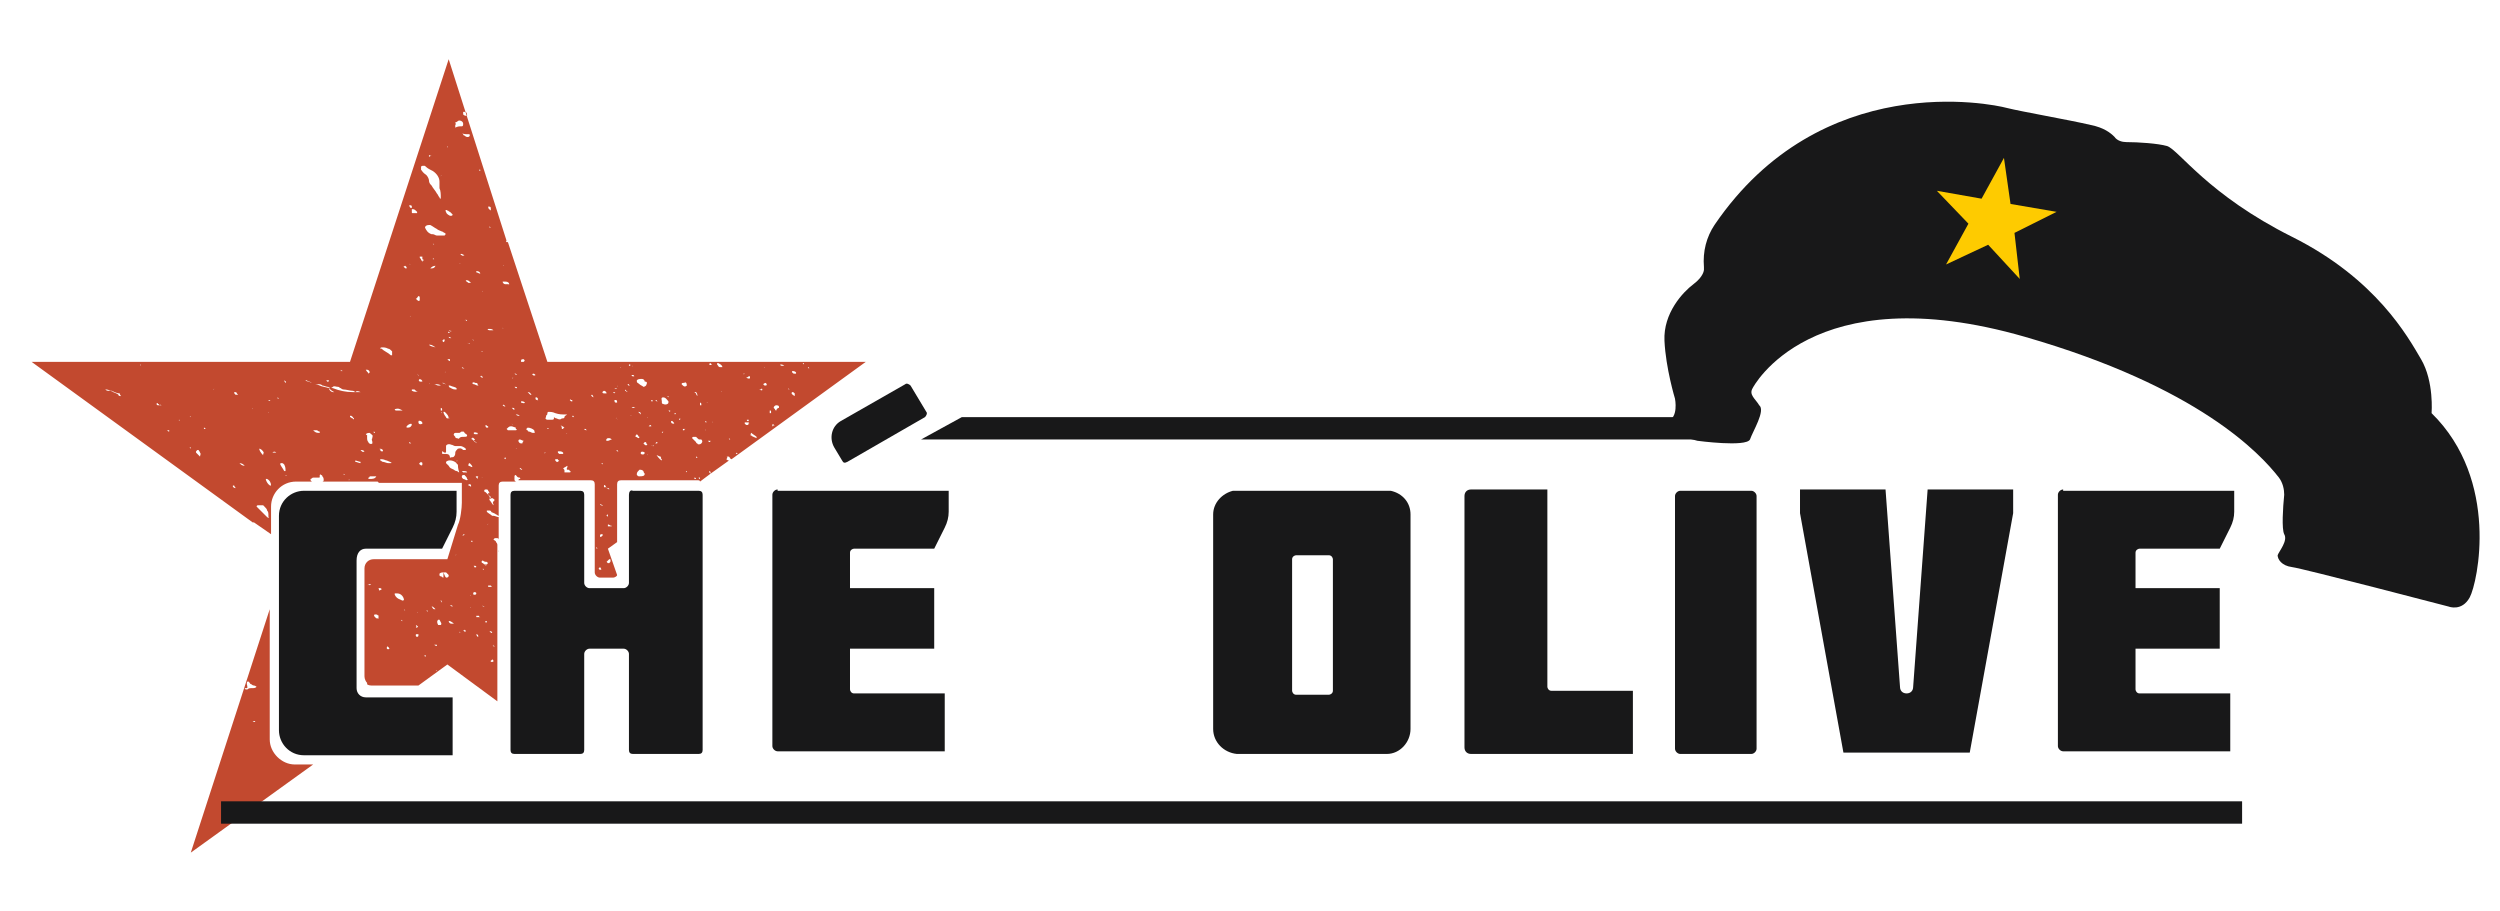
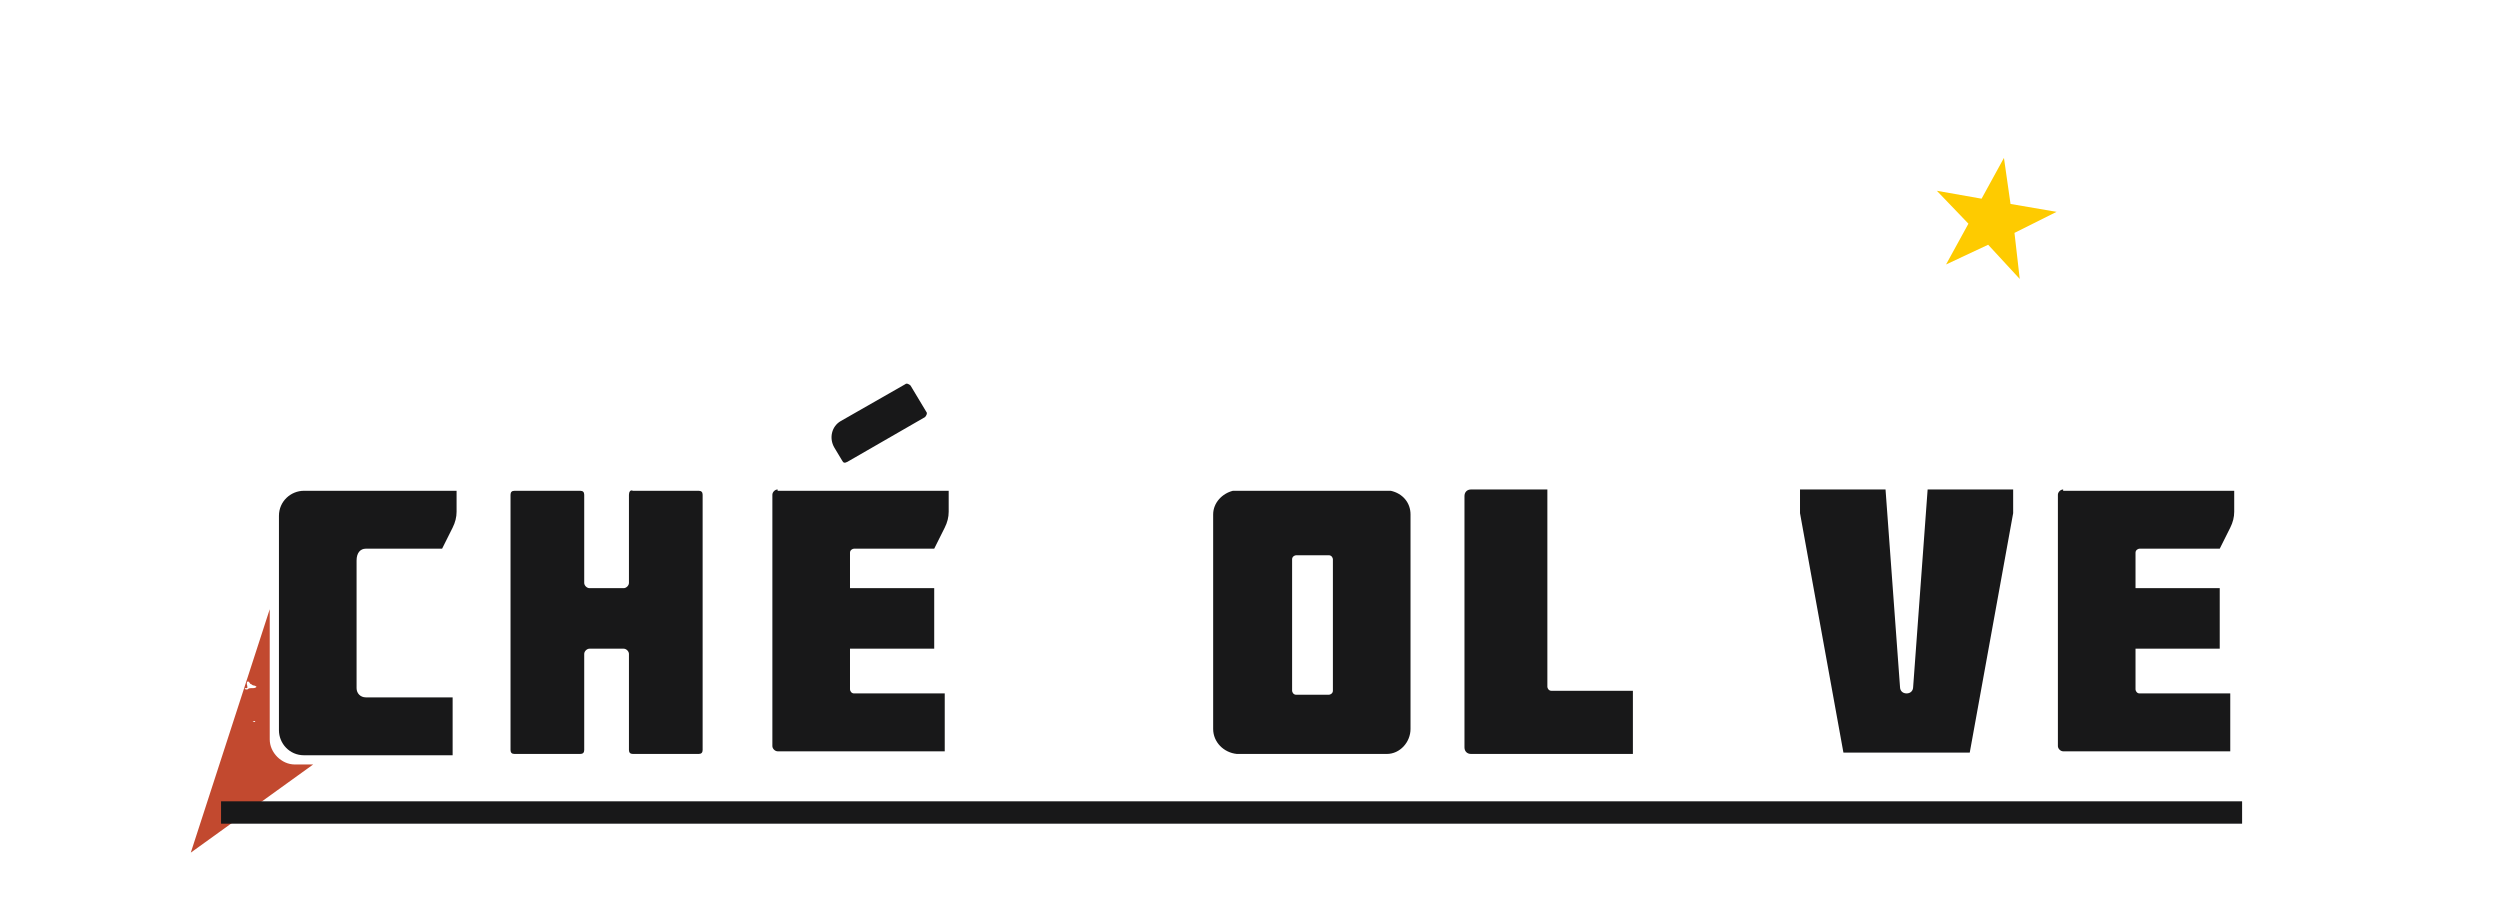
<svg xmlns="http://www.w3.org/2000/svg" version="1.1" id="Calque_1" x="0px" y="0px" viewBox="0 0 190 69.2" style="enable-background:new 0 0 190 69.2;" xml:space="preserve">
  <style type="text/css">
	.st0{fill:#181819;}
	.st1{fill:#FECB00;}
	.st2{fill:#C2492F;}
</style>
-   <path class="st0" d="M133.2,29.5c0,0,4.4-8.6,20.7-3.9c13.2,3.8,17.9,8.9,19.3,10.7c0.3,0.4,0.4,0.9,0.4,1.3c-0.1,1-0.2,2.6,0,3  c0.3,0.5-0.4,1.3-0.5,1.6c0,0.3,0.3,0.8,1.1,0.9c0.8,0.1,11.9,3,11.9,3s1,0.4,1.6-0.7c0.6-1.1,2.3-8.9-2.9-14c0,0,0.2-2.4-0.8-4.1  c-1-1.7-3.4-6.1-9.8-9.3c-6.4-3.2-8.6-6.6-9.5-6.9c-0.7-0.2-2.2-0.3-3.1-0.3c-0.3,0-0.7-0.1-0.9-0.4c-0.3-0.3-0.8-0.7-1.8-0.9  c-1.7-0.4-5.2-1-6.4-1.3c-1.1-0.3-14.1-3-22.2,8.9c-0.6,0.9-0.9,2-0.8,3.2l0,0.2c0,0,0,0.5-0.8,1.1c-0.8,0.6-2.3,2.2-2.2,4.3  s0.8,4.4,0.8,4.4s0.3,1.5-0.6,1.7l0.1,0.9l2.2,0.6c0,0,3.7,0.5,4-0.1c0.2-0.6,1.2-2.2,0.7-2.6C133.4,30.3,132.9,30,133.2,29.5z" />
  <polygon class="st1" points="152.3,12 152.8,15.5 156.3,16.1 153.1,17.7 153.5,21.2 151.1,18.6 147.9,20.1 149.6,17 147.2,14.5   150.6,15.1 " />
  <g>
    <g>
      <path class="st0" d="M27.8,41.7h5.8l0.8-1.6c0.2-0.4,0.3-0.8,0.3-1.2v-1.6H23.1c-1,0-1.9,0.8-1.9,1.9v16.3c0,1,0.8,1.9,1.9,1.9    h11.3v-4.4h-6.6c-0.4,0-0.7-0.3-0.7-0.7v-9.7C27.1,42,27.4,41.7,27.8,41.7z" />
    </g>
  </g>
  <path class="st0" d="M105.7,37.3L105.7,37.3l-0.4,0H94.1h-0.4v0c-0.8,0.2-1.5,0.9-1.5,1.8v16.3c0,1,0.8,1.8,1.8,1.9v0h0.1h11.2h0.1  v0c1,0,1.8-0.9,1.8-1.9V39.1C107.2,38.2,106.6,37.5,105.7,37.3z M98.5,52.8c-0.2,0-0.3-0.2-0.3-0.3v-10c0-0.2,0.2-0.3,0.3-0.3h2.5  c0.2,0,0.3,0.2,0.3,0.3v10c0,0.2-0.2,0.3-0.3,0.3H98.5z" />
  <path class="st0" d="M47.8,37.6v6.7c0,0.2-0.2,0.4-0.4,0.4h-2.6c-0.2,0-0.4-0.2-0.4-0.4v-6.7c0-0.2-0.1-0.3-0.3-0.3h-5  c-0.2,0-0.3,0.1-0.3,0.3v19.4c0,0.2,0.1,0.3,0.3,0.3h5c0.2,0,0.3-0.1,0.3-0.3v-7.3c0-0.2,0.2-0.4,0.4-0.4h2.6c0.2,0,0.4,0.2,0.4,0.4  v7.3c0,0.2,0.1,0.3,0.3,0.3h5c0.2,0,0.3-0.1,0.3-0.3V37.6c0-0.2-0.1-0.3-0.3-0.3h-5C47.9,37.2,47.8,37.4,47.8,37.6z" />
  <g>
-     <path class="st2" d="M55.2,34.7C55.2,34.7,55.2,34.7,55.2,34.7c0.1,0,0.2,0,0.2,0c0.1,0.1,0.1,0.2,0.2,0.2l10.2-7.4H41.6l-3-9.1   c0,0,0,0-0.1,0c0,0-0.1-0.1,0-0.1c0,0,0,0,0,0L34.1,4.5l-7.5,23H2.4l16.8,12.2c0,0,0,0,0,0c0,0,0,0,0.1,0c0,0,0,0,0,0c0,0,0,0,0,0   l1.3,0.9v-2.1c0-1,0.8-1.9,1.9-1.9h1.2c0,0,0,0-0.1-0.1c0,0,0-0.1,0-0.1c0.1,0,0.1-0.1,0.2-0.1c0.1,0,0.1,0,0.2,0   c0.1,0,0.1,0,0.2,0c0.1,0,0.1,0,0.1-0.1c0,0,0-0.1,0-0.1c0,0,0.1-0.1,0.1,0c0,0,0.1,0,0.1,0.1c0.1,0.1,0.1,0.2,0.1,0.3   c0,0,0,0.1-0.1,0.1h4.2c0,0-0.1,0-0.1,0c0,0,0,0,0,0c0,0,0,0,0.1,0c0,0,0.1,0.1,0.1,0.1h6.3v1.1c0,0,0,0,0,0c0,0,0,0,0,0v0.4   c0,0.4-0.1,1.3-0.3,1.7L34,42.5h-5.6c-0.4,0-0.7,0.3-0.7,0.7v8.2c0,0.2,0.1,0.4,0.2,0.5c0,0,0,0,0,0c0,0,0,0,0,0c0,0,0,0,0,0   c0,0,0,0,0,0.1c0.1,0.1,0.3,0.1,0.4,0.1h3.5l2.2-1.6l3.8,2.8v-0.3l0,0l0,0l0,0v-2.9c0,0,0,0,0,0c0,0,0-0.1,0-0.1c0,0,0,0,0,0v-8.6   c0,0,0,0,0,0c0-0.1-0.1-0.2-0.1-0.2c0-0.1-0.1-0.1-0.2-0.2c0,0,0,0,0.1-0.1c0,0,0.1,0,0.2,0c0,0,0.1,0,0.1,0.1v-1.7c0,0,0,0,0,0   c-0.1,0-0.3-0.1-0.4-0.1c0,0-0.1,0-0.1,0c-0.1-0.1-0.3-0.2-0.4-0.3c0,0,0-0.1,0-0.1c0,0,0.1,0,0.1,0c0,0,0.1,0,0.1,0   c0.1,0,0.2,0.1,0.1,0.1c0.2,0.1,0.3,0.1,0.4,0.2c0.1,0,0.1,0.1,0.2,0.1v-2.3c0-0.2,0.1-0.3,0.3-0.3h1c0,0-0.1-0.1-0.1-0.1   c0,0,0-0.1,0-0.1c0-0.1,0-0.2,0-0.2c0-0.1,0.1-0.1,0.1-0.1c0.1,0.1,0.1,0.2,0.3,0.2c0,0,0.1,0.1,0,0.1c-0.1,0-0.1,0.1-0.1,0.1h5.5   c0.2,0,0.3,0.1,0.3,0.3v6.7c0,0.2,0.2,0.4,0.4,0.4h1c0.1,0,0.3-0.1,0.3-0.2l-0.7-2l0.7-0.5v-4.4c0-0.2,0.1-0.3,0.3-0.3h5.8   c0.1,0,0.2,0,0.2,0.1l0.8-0.6c0,0-0.1-0.1-0.1-0.1c0,0,0,0,0-0.1c0,0,0.1,0,0.1,0.1c0,0,0,0,0,0.1l1.4-1c-0.1,0-0.2-0.1-0.2-0.1   C55.3,34.8,55.3,34.7,55.2,34.7z M56.6,32.8C56.6,32.8,56.6,32.8,56.6,32.8C56.6,32.8,56.6,32.8,56.6,32.8L56.6,32.8   C56.6,32.8,56.6,32.8,56.6,32.8C56.6,32.8,56.6,32.8,56.6,32.8C56.6,32.8,56.6,32.7,56.6,32.8C56.6,32.7,56.6,32.8,56.6,32.8   C56.6,32.8,56.6,32.8,56.6,32.8z M56.8,33.6C56.8,33.6,56.8,33.6,56.8,33.6C56.8,33.6,56.8,33.6,56.8,33.6   C56.8,33.6,56.9,33.6,56.8,33.6C56.9,33.6,56.8,33.6,56.8,33.6z M58.1,31.5C58.1,31.5,58.1,31.5,58.1,31.5   C58.1,31.5,58.2,31.5,58.1,31.5C58.2,31.5,58.2,31.5,58.1,31.5C58.2,31.5,58.1,31.5,58.1,31.5z M59.1,31.5   C59.1,31.5,59.1,31.5,59.1,31.5L59.1,31.5C59.1,31.5,59.1,31.5,59.1,31.5C59.1,31.5,59.1,31.5,59.1,31.5   C59.1,31.5,59.1,31.5,59.1,31.5C59,31.5,59,31.5,59.1,31.5C59.1,31.5,59.1,31.5,59.1,31.5C59.1,31.5,59.1,31.5,59.1,31.5   C59.1,31.5,59.1,31.5,59.1,31.5z M64.8,28.1L64.8,28.1L64.8,28.1L64.8,28.1z M64,27.8L64,27.8L64,27.8L64,27.8z M63.4,28.5   L63.4,28.5L63.4,28.5L63.4,28.5z M63.2,27.6C63.2,27.6,63.2,27.6,63.2,27.6C63.2,27.7,63.2,27.7,63.2,27.6   C63.2,27.7,63.2,27.7,63.2,27.6C63.2,27.7,63.2,27.7,63.2,27.6C63.2,27.6,63.2,27.6,63.2,27.6L63.2,27.6z M61.4,27.9   C61.5,27.9,61.5,27.9,61.4,27.9c0.1,0,0.1,0.1,0.1,0.1C61.5,28,61.4,28,61.4,27.9C61.4,28,61.4,27.9,61.4,27.9z M61,27.6   c0,0,0.1,0,0.1,0c0,0,0,0.1,0,0.1C61.1,27.7,61.1,27.7,61,27.6C61,27.6,61,27.6,61,27.6z M60.2,28.2c0.1,0,0.2,0,0.3,0.1   c0,0,0,0,0,0.1c0,0,0,0-0.1,0c-0.1,0-0.1,0-0.2-0.1C60.2,28.3,60.2,28.2,60.2,28.2z M60.2,29.8C60.2,29.7,60.2,29.7,60.2,29.8   c0.1,0,0.1,0,0.2,0.1c0,0,0,0,0,0c0,0.1,0,0.1,0,0.2C60.2,30,60.1,29.9,60.2,29.8z M59.9,29.5C60,29.5,60,29.5,59.9,29.5   c0.1,0.1,0.1,0.1,0.1,0.1c0,0,0,0-0.1,0C60,29.6,59.9,29.6,59.9,29.5C59.9,29.6,59.9,29.5,59.9,29.5z M59.3,27.7   C59.3,27.7,59.3,27.7,59.3,27.7c0.1,0,0.2,0,0.3,0.1c0,0,0,0,0,0c0,0,0,0-0.1,0c0,0-0.1,0-0.1,0C59.4,27.8,59.3,27.8,59.3,27.7   C59.3,27.8,59.3,27.7,59.3,27.7z M59,30.8c0,0,0.2,0,0.2,0.1c0,0,0,0.1,0,0.1C59.1,31,59,31.1,59,31.2l0,0c0,0,0,0,0,0c0,0,0,0,0,0   l0,0c0,0-0.1,0-0.1-0.1c0,0-0.1-0.1-0.1-0.1C58.8,30.9,58.9,30.8,59,30.8z M58.8,32.3C58.9,32.3,58.9,32.4,58.8,32.3   c0,0.1-0.1,0.1-0.1,0.1c0,0,0,0,0-0.1C58.7,32.2,58.8,32.2,58.8,32.3z M58.5,31.2C58.5,31.2,58.6,31.1,58.5,31.2   c0.1,0,0.1,0,0.1,0.1c0,0,0,0.1,0,0.1c0,0-0.1,0-0.1,0C58.5,31.2,58.5,31.2,58.5,31.2z M58.1,27.9C58.1,27.9,58.1,27.9,58.1,27.9   C58.2,27.9,58.2,27.9,58.1,27.9C58.2,27.9,58.2,27.9,58.1,27.9C58.2,27.9,58.2,27.9,58.1,27.9C58.3,28,58.2,27.9,58.1,27.9   C58.2,27.9,58.2,27.9,58.1,27.9L58.1,27.9C58.2,27.9,58.2,27.9,58.1,27.9C58.2,27.9,58.1,28,58.1,27.9   C58.1,27.9,58.1,27.9,58.1,27.9z M58.2,29.1c0.1,0.1,0.1,0.2,0,0.2c0,0-0.1,0-0.1,0c0,0,0,0-0.1-0.1C58,29.2,58.1,29.1,58.2,29.1z    M57.7,29.6c0.1,0,0.2,0,0.2-0.1c0,0,0,0,0,0C58,29.7,57.9,29.7,57.7,29.6C57.7,29.7,57.7,29.7,57.7,29.6   C57.7,29.6,57.7,29.6,57.7,29.6z M57.4,29.4C57.4,29.4,57.4,29.4,57.4,29.4C57.4,29.4,57.4,29.4,57.4,29.4   C57.4,29.4,57.4,29.4,57.4,29.4C57.4,29.4,57.4,29.4,57.4,29.4z M57.4,28.4C57.4,28.4,57.4,28.4,57.4,28.4   C57.4,28.4,57.3,28.4,57.4,28.4C57.3,28.4,57.3,28.4,57.4,28.4C57.3,28.4,57.4,28.4,57.4,28.4z M57.1,32.9c0.1,0.1,0.3,0.2,0.4,0.3   c0,0,0,0,0,0.1c0,0,0,0,0,0c0,0,0,0,0,0c-0.2-0.1-0.3-0.1-0.4-0.2c-0.1,0-0.1-0.1,0-0.1C57,32.9,57.1,32.9,57.1,32.9z M57.1,29.5   L57.1,29.5L57.1,29.5L57.1,29.5z M56.7,28.7c0,0,0.1,0,0.2-0.1c0,0,0.1,0,0.1,0c0,0,0,0,0,0.1C57,28.8,56.9,28.8,56.7,28.7   C56.7,28.7,56.7,28.7,56.7,28.7z M56.9,32c0,0-0.1,0-0.1,0c0,0-0.1-0.1,0-0.1c0,0,0.1,0,0.1,0C56.9,31.9,56.9,31.9,56.9,32z    M56.9,32.1C56.9,32.1,56.9,32.1,56.9,32.1L56.9,32.1C56.9,32.1,57,32.1,56.9,32.1C57,32.2,56.9,32.2,56.9,32.1   C56.9,32.1,56.9,32.1,56.9,32.1C56.9,32.1,56.9,32.1,56.9,32.1C56.9,32.1,56.9,32.1,56.9,32.1c0,0.1,0,0.2-0.1,0.2   c-0.1,0-0.1,0-0.2-0.1c0,0,0-0.1,0-0.1c0,0,0,0,0.1,0C56.8,32.1,56.8,32.1,56.9,32.1z M56.6,28.4C56.6,28.4,56.6,28.4,56.6,28.4   C56.6,28.4,56.6,28.5,56.6,28.4c-0.1,0.1-0.1,0-0.1,0C56.5,28.4,56.5,28.4,56.6,28.4z M56.4,28.9L56.4,28.9   C56.4,29,56.4,29,56.4,28.9C56.4,28.9,56.4,28.9,56.4,28.9z M56.2,30L56.2,30L56.2,30L56.2,30z M56,34.4C56,34.4,56.1,34.5,56,34.4   c0.1,0.1,0,0.1,0,0.1C55.9,34.5,55.9,34.5,56,34.4C55.9,34.4,56,34.4,56,34.4z M55.8,33.8C55.8,33.8,55.8,33.8,55.8,33.8   C55.8,33.8,55.8,33.8,55.8,33.8C55.8,33.8,55.8,33.8,55.8,33.8C55.8,33.8,55.8,33.8,55.8,33.8z M55.4,33.3c0,0,0.1,0.1,0.1,0.1   c0,0,0,0,0,0c0,0,0,0,0,0c0,0,0,0,0,0c0,0,0,0,0,0l0,0c0,0,0,0,0,0C55.4,33.4,55.4,33.4,55.4,33.3C55.3,33.4,55.3,33.4,55.4,33.3   C55.3,33.3,55.3,33.3,55.4,33.3z M55.3,28.4L55.3,28.4L55.3,28.4L55.3,28.4z M12.8,32.1L12.8,32.1L12.8,32.1L12.8,32.1z M7.5,30.3   L7.5,30.3L7.5,30.3L7.5,30.3z M7.6,29.6C7.6,29.6,7.6,29.5,7.6,29.6C7.6,29.5,7.6,29.5,7.6,29.6C7.6,29.5,7.6,29.5,7.6,29.6   C7.6,29.6,7.6,29.6,7.6,29.6z M7.9,28.6C7.9,28.6,7.9,28.6,7.9,28.6C7.9,28.5,7.9,28.5,7.9,28.6C7.9,28.5,7.9,28.5,7.9,28.6   C7.9,28.6,7.9,28.6,7.9,28.6z M8.7,30.9C8.7,30.9,8.7,30.9,8.7,30.9C8.7,30.9,8.7,30.9,8.7,30.9C8.8,31,8.8,31,8.7,30.9z M9.2,30.1   c-0.1,0-0.2,0-0.2-0.1c-0.1-0.1-0.2-0.1-0.4-0.2c-0.1-0.1-0.3-0.1-0.4-0.1c0,0-0.1,0-0.2-0.1c0.1,0,0.2,0,0.4,0.1c0,0,0.1,0,0.1,0   c0.2,0.1,0.4,0.2,0.6,0.2C9.1,30,9.2,30.1,9.2,30.1C9.2,30.1,9.2,30.1,9.2,30.1z M10.7,27.8C10.7,27.8,10.7,27.8,10.7,27.8   C10.6,27.8,10.6,27.8,10.7,27.8c-0.1-0.1,0-0.1,0-0.1c0,0,0,0,0,0c0,0,0-0.1,0-0.1l0,0c0,0,0,0,0,0c0,0,0,0,0,0c0,0,0,0,0,0   c0,0,0,0,0,0c0,0,0,0,0,0c0,0,0,0.1,0,0.1C10.7,27.7,10.7,27.7,10.7,27.8C10.7,27.8,10.7,27.8,10.7,27.8z M10.9,32L10.9,32L10.9,32   L10.9,32z M12.3,30.8C12.3,30.9,12.3,30.9,12.3,30.8c-0.1,0-0.2,0-0.3,0c-0.1,0-0.1-0.1-0.1-0.1c0-0.1,0.1-0.1,0.1,0   c0,0,0.1,0,0.1,0.1C12.2,30.7,12.2,30.8,12.3,30.8C12.3,30.8,12.3,30.8,12.3,30.8z M12.6,29.2C12.6,29.2,12.6,29.2,12.6,29.2   C12.7,29.2,12.7,29.2,12.6,29.2C12.7,29.2,12.7,29.2,12.6,29.2z M12.8,32.8c0,0-0.1-0.1-0.1-0.1c0,0,0,0,0.1,0   C12.9,32.7,12.9,32.7,12.8,32.8C12.9,32.7,12.9,32.8,12.8,32.8z M13.5,29.8L13.5,29.8L13.5,29.8L13.5,29.8z M13.6,32   C13.6,32,13.5,32,13.6,32c0,0,0-0.1,0-0.1c0,0,0,0,0,0c0,0,0,0,0,0C13.7,31.9,13.6,32,13.6,32z M14.5,35.7   C14.4,35.7,14.4,35.7,14.5,35.7C14.4,35.6,14.4,35.6,14.5,35.7C14.5,35.6,14.5,35.6,14.5,35.7C14.5,35.6,14.5,35.7,14.5,35.7   C14.5,35.7,14.5,35.7,14.5,35.7z M14.5,34.1C14.5,34.1,14.5,34.1,14.5,34.1C14.5,34.1,14.5,34.1,14.5,34.1   c-0.1-0.1-0.1-0.1-0.1-0.1c0,0,0,0,0,0c0,0,0,0,0.1,0C14.5,34,14.5,34,14.5,34.1C14.5,34.1,14.5,34.1,14.5,34.1   C14.5,34.1,14.5,34.1,14.5,34.1L14.5,34.1C14.5,34.1,14.5,34.1,14.5,34.1C14.5,34.1,14.5,34.1,14.5,34.1z M14.5,31.7   C14.4,31.7,14.4,31.6,14.5,31.7C14.4,31.6,14.4,31.6,14.5,31.7C14.4,31.6,14.5,31.6,14.5,31.7C14.5,31.6,14.5,31.6,14.5,31.7   C14.5,31.6,14.5,31.6,14.5,31.7z M15.2,34.7C15.2,34.7,15.2,34.7,15.2,34.7C15.2,34.7,15.2,34.7,15.2,34.7   c-0.1-0.1-0.2-0.2-0.3-0.3c0,0,0-0.1,0-0.1c0,0,0,0,0.1-0.1c0,0,0.1,0,0.1,0c0,0.1,0.1,0.1,0.1,0.2C15.3,34.5,15.2,34.6,15.2,34.7z    M15.2,31.6C15.2,31.6,15.2,31.5,15.2,31.6C15.3,31.5,15.3,31.5,15.2,31.6C15.3,31.6,15.3,31.6,15.2,31.6z M15.6,32.6   c0,0-0.1,0-0.1,0c0,0,0,0,0-0.1C15.5,32.5,15.6,32.5,15.6,32.6C15.6,32.5,15.7,32.5,15.6,32.6z M15.8,31.5   C15.8,31.5,15.8,31.5,15.8,31.5C15.8,31.5,15.8,31.5,15.8,31.5C15.8,31.5,15.8,31.5,15.8,31.5C15.8,31.5,15.8,31.5,15.8,31.5z    M16.2,29.6C16.2,29.6,16.2,29.5,16.2,29.6C16.2,29.5,16.2,29.5,16.2,29.6C16.3,29.5,16.3,29.6,16.2,29.6   C16.2,29.6,16.2,29.6,16.2,29.6z M16.6,27.7L16.6,27.7L16.6,27.7L16.6,27.7z M16.8,31.8C16.8,31.8,16.8,31.8,16.8,31.8   C16.7,31.8,16.7,31.8,16.8,31.8C16.8,31.7,16.8,31.7,16.8,31.8C16.8,31.8,16.8,31.8,16.8,31.8C16.9,31.8,16.8,31.8,16.8,31.8z    M17,30.4L17,30.4L17,30.4L17,30.4z M17.9,37.1C17.9,37.1,17.9,37.1,17.9,37.1c-0.1,0-0.2-0.1-0.2-0.1c0,0,0-0.1,0-0.1   c0,0,0.1,0,0.1,0C17.8,37,17.9,37,17.9,37.1C17.9,37.1,17.9,37.1,17.9,37.1z M18.1,30C18,30,18,30,18.1,30c-0.1,0-0.2,0-0.2,0   c-0.1-0.1-0.1-0.1-0.1-0.2c0.1,0,0.2,0,0.2,0.1C18,29.9,18.1,30,18.1,30z M18.2,35.2C18.2,35.2,18.2,35.2,18.2,35.2   C18.2,35.2,18.2,35.1,18.2,35.2c0.2,0,0.3,0.1,0.4,0.2C18.4,35.4,18.3,35.3,18.2,35.2z M18.8,39.1C18.8,39.1,18.8,39.1,18.8,39.1   C18.7,39.1,18.7,39.1,18.8,39.1C18.7,39.1,18.7,39.1,18.8,39.1C18.7,39.1,18.8,39.1,18.8,39.1C18.8,39.1,18.8,39.1,18.8,39.1z    M19,33.7C19,33.6,19,33.6,19,33.7C19,33.6,19,33.6,19,33.7C19,33.6,19,33.6,19,33.7C19,33.7,19,33.7,19,33.7z M19,30.7L19,30.7   L19,30.7L19,30.7z M19.1,35.1C19.1,35.1,19.1,35.1,19.1,35.1C19.1,35,19.1,35,19.1,35.1C19.1,35,19.1,35,19.1,35.1   C19.1,35.1,19.1,35.1,19.1,35.1z M19.2,31.1C19.2,31.1,19.1,31.1,19.2,31.1C19.1,31,19.1,31,19.2,31.1C19.1,31,19.2,31,19.2,31.1   C19.2,31,19.2,31.1,19.2,31.1C19.2,31.1,19.2,31.1,19.2,31.1z M21.6,28.9C21.6,28.9,21.7,28.8,21.6,28.9   C21.7,28.9,21.7,28.9,21.6,28.9c0.1,0.1,0.2,0.1,0.1,0.2c0,0,0,0,0,0c0,0,0,0,0,0C21.6,29,21.6,28.9,21.6,28.9z M20.4,30.4   C20.5,30.4,20.5,30.4,20.4,30.4c0.1,0,0.1,0,0.1,0C20.6,30.5,20.5,30.5,20.4,30.4C20.5,30.5,20.4,30.5,20.4,30.4   C20.4,30.4,20.4,30.4,20.4,30.4z M20.4,31.3C20.5,31.4,20.5,31.4,20.4,31.3C20.5,31.4,20.4,31.4,20.4,31.3   C20.4,31.4,20.4,31.4,20.4,31.3C20.4,31.4,20.4,31.4,20.4,31.3z M19.9,29.6C19.9,29.6,19.9,29.6,19.9,29.6   C19.9,29.6,19.9,29.6,19.9,29.6C19.9,29.6,19.9,29.6,19.9,29.6C19.9,29.6,19.9,29.6,19.9,29.6z M19.7,34.1   C19.8,34.1,19.8,34.1,19.7,34.1c0.1,0,0.2,0.1,0.2,0.1c0.1,0.1,0.2,0.2,0.1,0.3c0,0,0,0,0,0.1c0,0,0,0,0,0c0,0,0,0,0,0   C19.8,34.4,19.7,34.2,19.7,34.1C19.7,34.1,19.7,34.1,19.7,34.1z M19.4,35.8C19.4,35.8,19.4,35.7,19.4,35.8   C19.4,35.7,19.4,35.7,19.4,35.8C19.4,35.8,19.5,35.8,19.4,35.8C19.4,35.8,19.4,35.8,19.4,35.8z M20.3,39.3   C20.3,39.3,20.3,39.3,20.3,39.3c-0.3-0.3-0.6-0.6-0.8-0.8c0,0,0,0,0,0c0,0,0-0.1,0.1-0.1c0.1,0,0.3,0,0.4,0c0,0,0.1,0.1,0.1,0.1   c0.1,0.1,0.2,0.2,0.2,0.3c0.1,0.1,0.1,0.2,0.1,0.4c0,0.1,0,0.1,0.1,0.2C20.5,39.3,20.4,39.4,20.3,39.3z M20.6,36.9   c-0.1,0-0.1,0-0.2-0.1c-0.1-0.1-0.2-0.3-0.2-0.4c0,0,0,0,0,0c0,0,0.1,0,0.1,0C20.5,36.5,20.6,36.7,20.6,36.9   C20.6,36.9,20.6,36.9,20.6,36.9z M21,34.4c-0.1,0-0.2,0-0.3,0c0,0,0,0,0,0c0,0,0,0,0,0C20.8,34.3,20.9,34.3,21,34.4   C21.1,34.4,21.1,34.4,21,34.4C21.1,34.4,21.1,34.4,21,34.4z M21.2,30.3c0,0-0.1,0-0.1,0c0,0,0-0.1,0-0.1c0,0,0.1,0,0.1,0   C21.1,30.2,21.1,30.2,21.2,30.3C21.2,30.3,21.2,30.3,21.2,30.3z M21.6,35.8c-0.1-0.2-0.2-0.3-0.3-0.5c0-0.1,0-0.1,0.1-0.1   c0.1,0,0.1,0,0.2,0.1c0,0,0,0,0,0c0.1,0.2,0.1,0.3,0.1,0.5C21.7,35.8,21.6,35.8,21.6,35.8C21.6,35.8,21.6,35.8,21.6,35.8z    M21.7,36.1C21.7,36.1,21.7,36.1,21.7,36.1C21.7,36.1,21.7,36.1,21.7,36.1C21.7,36.1,21.7,36.1,21.7,36.1c0.1,0,0.1,0,0.1,0   C21.8,36.1,21.7,36.2,21.7,36.1z M22.2,28.6L22.2,28.6L22.2,28.6L22.2,28.6z M37.9,51.9L37.9,51.9L37.9,51.9L37.9,51.9z M37.9,41.9   C37.9,41.9,37.9,41.9,37.9,41.9C37.9,41.9,37.9,41.9,37.9,41.9C37.8,41.9,37.8,41.9,37.9,41.9C37.8,41.9,37.9,41.8,37.9,41.9z    M37.8,49.3C37.8,49.3,37.8,49.3,37.8,49.3C37.8,49.3,37.8,49.3,37.8,49.3C37.8,49.3,37.8,49.3,37.8,49.3   C37.8,49.3,37.8,49.3,37.8,49.3z M37.5,25.1C37.5,25.1,37.5,25.1,37.5,25.1c-0.2,0-0.3,0-0.3,0c-0.1,0-0.2-0.1-0.1-0.1   c0,0,0,0,0.1,0c0,0,0,0,0,0C37.3,25,37.4,25,37.5,25.1C37.5,25.1,37.5,25.1,37.5,25.1z M37.1,22.7L37.1,22.7L37.1,22.7L37.1,22.7z    M37.3,17.3C37.3,17.3,37.3,17.3,37.3,17.3C37.3,17.3,37.3,17.3,37.3,17.3c-0.1,0-0.1,0-0.1,0c0,0,0,0,0-0.1   C37.2,17.2,37.2,17.2,37.3,17.3C37.3,17.2,37.3,17.2,37.3,17.3z M37.1,15.7c0.1,0,0.2,0,0.2,0.1c0,0.1,0,0.2,0,0.2c0,0,0,0,0,0   c0,0,0,0,0,0C37.2,15.9,37.1,15.9,37.1,15.7C37.1,15.7,37.1,15.7,37.1,15.7z M36.9,23.6L36.9,23.6L36.9,23.6L36.9,23.6z M36.9,32.3   c0.1,0,0.1,0.1,0.2,0.1c0,0,0,0.1,0,0.1c0,0,0,0-0.1,0c0,0,0,0,0,0h0c0,0,0,0,0,0c0,0,0,0,0,0C36.9,32.5,36.9,32.4,36.9,32.3   C36.8,32.3,36.9,32.3,36.9,32.3z M36.7,22.1C36.7,22.2,36.7,22.2,36.7,22.1C36.7,22.2,36.6,22.2,36.7,22.1c-0.1,0-0.1,0-0.1,0   C36.6,22.1,36.6,22.1,36.7,22.1z M36.7,26.7c0,0-0.1,0.1-0.1,0c0,0,0,0,0-0.1C36.5,26.7,36.6,26.7,36.7,26.7   C36.6,26.7,36.6,26.7,36.7,26.7z M36.5,12.9C36.5,12.9,36.5,12.9,36.5,12.9C36.6,13,36.5,13,36.5,12.9c0,0.1-0.1,0.1-0.1,0   c0,0,0,0,0,0C36.3,12.9,36.4,12.9,36.5,12.9z M36.2,20.6c0.2,0,0.3,0.1,0.3,0.2c-0.1,0-0.2-0.1-0.3-0.1   C36.2,20.7,36.2,20.6,36.2,20.6C36.2,20.6,36.2,20.6,36.2,20.6z M36.3,29.2c0,0,0,0.1,0.1,0.1c0,0-0.1,0-0.1,0   c-0.1,0-0.2-0.1-0.3-0.1c-0.1,0-0.1-0.1-0.1-0.1c0,0,0.1-0.1,0.2,0C36.2,29.1,36.3,29.1,36.3,29.2z M36.1,33.4   C36.1,33.4,36.1,33.5,36.1,33.4C36,33.5,36,33.5,36,33.5c0.1,0,0.1,0.1,0.2,0.1c0,0,0,0,0,0.1c0,0,0,0,0,0c0,0,0,0,0,0   c0,0,0-0.1-0.1-0.1c0,0,0,0-0.1-0.1c0,0,0,0,0,0l0,0c0,0-0.1-0.1-0.1-0.1c-0.1,0-0.1-0.1,0-0.1C35.9,33.2,36,33.3,36.1,33.4z    M36,32.9C36,32.9,36,32.9,36,32.9c0.1-0.1,0.2,0,0.3,0c0,0,0,0,0,0.1c0,0-0.1,0-0.1,0c0,0-0.1,0-0.1,0C36.1,33,36,33,36,32.9z    M36.2,33.9C36.2,34,36.2,34,36.2,33.9c-0.1,0-0.1,0-0.1,0C36.1,33.9,36.1,33.9,36.2,33.9C36.2,33.9,36.2,33.9,36.2,33.9z    M35.9,39.6L35.9,39.6L35.9,39.6L35.9,39.6z M36,37C36,37,36,37,36,37C36,37,36,37,36,37C36,37,36,37,36,37C36,37,36,37,36,37z    M36,43c0,0,0.1,0,0.1,0c0,0,0.1,0,0.1,0.1c0,0,0,0,0,0c0,0,0,0-0.1,0C36.2,43.2,36.1,43.2,36,43C36,43.1,36,43.1,36,43   C36,43,36,43,36,43z M36.1,40.2L36.1,40.2L36.1,40.2L36.1,40.2z M36.2,38.2C36.2,38.1,36.2,38.1,36.2,38.2   C36.3,38.1,36.3,38.1,36.2,38.2C36.2,38.2,36.2,38.2,36.2,38.2C36.2,38.2,36.2,38.2,36.2,38.2z M36.3,36.4   c-0.1-0.1-0.2-0.2-0.1-0.2c0,0,0.1,0,0.1,0c0,0,0.1,0,0,0.1C36.3,36.3,36.3,36.3,36.3,36.4z M36,24.2C36,24.2,36.1,24.2,36,24.2   C36.1,24.2,36.1,24.2,36,24.2C36,24.2,36,24.2,36,24.2C36,24.2,36,24.2,36,24.2z M35.9,25.8C35.9,25.8,36,25.8,35.9,25.8   c0.1,0,0.1,0.1,0.1,0.1C36,25.9,36,25.9,35.9,25.8C35.9,25.9,35.9,25.9,35.9,25.8C35.9,25.9,35.9,25.8,35.9,25.8   C35.9,25.8,35.9,25.8,35.9,25.8z M35.8,21.5c-0.1,0-0.1,0-0.2,0c-0.1-0.1-0.2-0.1-0.2-0.2c0,0,0,0,0,0c0,0,0,0,0,0c0,0,0.1,0,0.1,0   c0.1,0,0.2,0.1,0.3,0.2C35.8,21.5,35.8,21.5,35.8,21.5z M35.7,26.1c0,0,0,0.1-0.1,0c0,0-0.1,0-0.1-0.1   C35.5,26.1,35.6,26.1,35.7,26.1C35.6,26.1,35.7,26.1,35.7,26.1z M34.1,29.3C34.1,29.3,34.1,29.3,34.1,29.3   c-0.2-0.1-0.3-0.1-0.5-0.2c0.1,0,0.1,0,0.1,0C33.9,29.2,34,29.3,34.1,29.3C34.1,29.3,34.1,29.3,34.1,29.3   C34.1,29.3,34.1,29.3,34.1,29.3C34.1,29.3,34.1,29.3,34.1,29.3C34.1,29.3,34.1,29.3,34.1,29.3C34.1,29.3,34.1,29.3,34.1,29.3   L34.1,29.3c0,0,0.1,0,0.1,0c0.2,0.1,0.4,0.1,0.5,0.2c0,0,0,0,0,0.1c0,0-0.1,0-0.1,0c-0.2,0-0.3-0.1-0.5-0.2   C34.2,29.4,34.1,29.4,34.1,29.3z M34.1,31.8C34.1,31.8,34.1,31.8,34.1,31.8c-0.1,0-0.2,0-0.2-0.1c-0.1-0.1-0.2-0.3-0.2-0.4   c0,0,0,0,0,0c0,0,0.1,0,0.1,0C34,31.5,34.1,31.6,34.1,31.8C34.2,31.7,34.2,31.8,34.1,31.8z M33.8,28.3   C33.8,28.3,33.8,28.2,33.8,28.3C33.9,28.2,33.9,28.3,33.8,28.3C33.9,28.3,33.9,28.3,33.8,28.3C33.8,28.3,33.8,28.3,33.8,28.3z    M34.3,25.2c0,0-0.1,0-0.2-0.1c0,0,0,0,0,0C34.1,25.1,34.2,25.1,34.3,25.2C34.2,25.1,34.3,25.1,34.3,25.2   C34.3,25.2,34.3,25.2,34.3,25.2z M34.3,25.7C34.3,25.7,34.2,25.7,34.3,25.7c-0.1,0-0.2,0-0.2-0.1C34.1,25.6,34.2,25.6,34.3,25.7   C34.3,25.7,34.3,25.7,34.3,25.7z M34.1,25.2C34.1,25.2,34.2,25.2,34.1,25.2c0.1,0.1,0.1,0.1,0.1,0.1c0,0,0,0-0.1,0c0,0-0.1,0-0.1,0   C34.1,25.3,34,25.3,34.1,25.2C34,25.2,34.1,25.2,34.1,25.2z M34.2,27.3C34.2,27.4,34.2,27.4,34.2,27.3c0,0.1,0,0.2-0.1,0.1   c0,0-0.1-0.1-0.1-0.1C34,27.3,34.1,27.3,34.2,27.3z M34.5,33c0,0,0-0.1,0.1-0.1c0,0,0.1,0,0.1,0c0.1,0,0.1,0,0.2,0   c0.1,0,0.1-0.1,0.2-0.1c0,0,0.1,0,0.1,0c0,0,0.1,0,0.1,0.1c0.1,0.1,0.2,0.1,0.2,0.2c0,0.1-0.1,0.1-0.3,0.1c-0.1,0-0.2,0-0.3,0.1   c0,0.1-0.1,0-0.2,0c-0.1,0-0.1-0.1-0.1-0.1C34.4,33,34.5,33,34.5,33C34.5,33,34.5,33,34.5,33z M34.8,10.5   C34.8,10.5,34.8,10.5,34.8,10.5C34.8,10.5,34.8,10.5,34.8,10.5C34.8,10.5,34.8,10.5,34.8,10.5z M34.8,18C34.8,17.9,34.8,18,34.8,18   C34.9,18,34.9,18,34.8,18C34.9,18,34.9,18,34.8,18C34.8,18,34.8,18,34.8,18C34.8,18,34.8,18,34.8,18z M35.3,22.6   C35.3,22.6,35.3,22.6,35.3,22.6C35.3,22.6,35.3,22.6,35.3,22.6C35.3,22.6,35.3,22.6,35.3,22.6C35.3,22.6,35.3,22.6,35.3,22.6   C35.3,22.6,35.3,22.6,35.3,22.6L35.3,22.6C35.3,22.6,35.3,22.6,35.3,22.6C35.3,22.6,35.3,22.6,35.3,22.6   C35.3,22.6,35.3,22.6,35.3,22.6C35.3,22.6,35.3,22.6,35.3,22.6z M35.3,28c0,0-0.1,0-0.1,0c0,0-0.1,0-0.1-0.1   C35.1,27.9,35.1,27.9,35.3,28C35.2,27.9,35.3,28,35.3,28z M35.3,11.5C35.3,11.5,35.3,11.5,35.3,11.5C35.3,11.5,35.3,11.5,35.3,11.5   C35.3,11.5,35.3,11.5,35.3,11.5C35.3,11.5,35.3,11.5,35.3,11.5C35.3,11.5,35.3,11.5,35.3,11.5z M35.3,19.4   C35.2,19.4,35.2,19.4,35.3,19.4C35.2,19.3,35.2,19.3,35.3,19.4c-0.1,0-0.1,0.1-0.2,0c0,0-0.1,0-0.1-0.1c0,0,0,0,0,0l0,0   c0,0,0,0,0,0c0,0,0,0,0.1,0C35.1,19.3,35.1,19.3,35.3,19.4C35.2,19.3,35.2,19.3,35.3,19.4C35.2,19.4,35.3,19.4,35.3,19.4z M35,20   C35,20,35,20.1,35,20C34.9,20.1,34.9,20,35,20L35,20C34.9,20,35,20,35,20C35,20,34.9,20,35,20C34.9,20,35,20,35,20z M35.5,35.9   C35.5,35.9,35.5,36,35.5,35.9c-0.1,0-0.2,0-0.3,0c0,0-0.1-0.1-0.1-0.1c0,0,0,0,0,0C35.3,35.8,35.5,35.8,35.5,35.9z M35.4,24.3   C35.4,24.3,35.4,24.3,35.4,24.3c0.1,0,0.1,0.1,0.1,0.1C35.5,24.4,35.4,24.4,35.4,24.3C35.3,24.4,35.3,24.3,35.4,24.3z M35.6,9.4   C35.7,9.4,35.7,9.4,35.6,9.4C35.6,9.5,35.6,9.5,35.6,9.4C35.6,9.5,35.6,9.4,35.6,9.4C35.6,9.4,35.6,9.4,35.6,9.4z M35.7,10.3   c0,0.1-0.2,0.2-0.4,0c-0.1,0-0.1-0.1-0.1-0.1c0,0-0.1-0.1-0.2-0.1c0.3,0.1,0.3,0.1,0.6,0.1C35.7,10.2,35.7,10.2,35.7,10.3z    M35.2,8.5C35.2,8.5,35.2,8.5,35.2,8.5c0.1,0,0.1,0,0.2,0c0.1,0.1,0.1,0.2,0.1,0.3c0,0,0,0-0.1,0c-0.1,0-0.2-0.1-0.2-0.1   C35.2,8.6,35.2,8.6,35.2,8.5z M34.6,9.5c0.1-0.1,0-0.1,0-0.2c0.1,0,0.2-0.1,0.2-0.1c0.1-0.1,0.4,0,0.4,0.2c0,0.1,0,0.2-0.1,0.2   c0,0,0,0,0,0c-0.2,0-0.3,0-0.5,0.1c0,0,0,0,0,0C34.6,9.7,34.6,9.6,34.6,9.5C34.6,9.6,34.6,9.6,34.6,9.5z M34.5,28.7   C34.5,28.7,34.5,28.7,34.5,28.7C34.5,28.7,34.5,28.6,34.5,28.7C34.5,28.6,34.5,28.6,34.5,28.7C34.5,28.6,34.5,28.6,34.5,28.7z    M34.5,24.2L34.5,24.2L34.5,24.2L34.5,24.2z M34.4,14.3C34.4,14.3,34.4,14.3,34.4,14.3C34.4,14.3,34.4,14.3,34.4,14.3   C34.3,14.3,34.3,14.3,34.4,14.3C34.3,14.3,34.3,14.3,34.4,14.3z M34,11.1C34.1,11.1,34.1,11.1,34,11.1c0.1,0.1,0,0.1,0,0.1   C34,11.2,34,11.2,34,11.1C33.9,11.1,34,11.1,34,11.1z M34,16c0.1,0,0.1,0.1,0.2,0.1c0.1,0.1,0.1,0.1,0.2,0.2c0,0,0,0.1-0.1,0.1   c0,0-0.1,0-0.1,0c-0.2-0.1-0.3-0.2-0.3-0.3C33.8,16,33.9,15.9,34,16z M33.7,26C33.6,26,33.6,26,33.7,26c-0.1-0.1-0.1-0.1,0-0.2   c0,0,0.1,0,0.1,0c0,0,0,0,0,0C33.8,26,33.7,26,33.7,26z M33.7,22C33.6,22,33.6,22,33.7,22C33.6,22,33.6,22,33.7,22   C33.7,22,33.7,22,33.7,22C33.7,22,33.7,22,33.7,22z M33.7,22.9C33.7,22.9,33.7,22.9,33.7,22.9c-0.1,0-0.1,0-0.1,0   C33.6,22.9,33.7,22.9,33.7,22.9C33.7,22.9,33.7,22.9,33.7,22.9z M33.5,13.4C33.5,13.4,33.5,13.4,33.5,13.4   C33.5,13.3,33.6,13.3,33.5,13.4C33.6,13.4,33.6,13.4,33.5,13.4C33.6,13.4,33.6,13.4,33.5,13.4L33.5,13.4   C33.5,13.4,33.5,13.4,33.5,13.4z M32.7,11.8C32.8,11.8,32.8,11.8,32.7,11.8C32.8,11.8,32.8,11.9,32.7,11.8c0,0.1,0,0.1-0.1,0.1   c0,0,0,0,0,0c0,0,0,0,0-0.1C32.6,11.8,32.7,11.8,32.7,11.8z M31.8,22.5c0.1,0,0.1,0.1,0.1,0.1c0,0.1,0,0.1,0,0.2   c0,0.1-0.1,0.1-0.2,0c0,0-0.1-0.1-0.1-0.1C31.7,22.7,31.7,22.6,31.8,22.5C31.8,22.5,31.8,22.5,31.8,22.5z M31.3,15.9   c0,0,0.1,0,0.1,0c0.1,0,0.2,0.1,0.3,0.2c0,0,0,0.1,0,0.1c0,0-0.1,0-0.1,0c-0.1,0-0.1,0-0.2,0c-0.1,0-0.1,0-0.1-0.1   C31.3,16,31.3,15.9,31.3,15.9z M31.1,15.6c0,0,0.1,0,0.1,0c0,0,0.1,0,0.1,0.1c0,0,0,0.1,0,0.1c0,0-0.1,0-0.1,0c0,0,0,0,0,0   C31.1,15.7,31.1,15.6,31.1,15.6z M31.2,26C31.3,26,31.3,26,31.2,26C31.3,26,31.2,26,31.2,26C31.2,26,31.2,25.9,31.2,26   C31.2,25.9,31.2,25.9,31.2,26z M31.2,21.3C31.2,21.3,31.2,21.3,31.2,21.3C31.2,21.3,31.2,21.3,31.2,21.3   C31.3,21.3,31.3,21.3,31.2,21.3C31.2,21.3,31.2,21.4,31.2,21.3z M31.2,20.1C31.2,20.1,31.1,20.1,31.2,20.1   C31.1,20.1,31.1,20,31.2,20.1L31.2,20.1z M31.2,24C31.2,24.1,31.2,24.1,31.2,24C31.2,24.1,31.1,24.1,31.2,24   C31.1,24.1,31.1,24.1,31.2,24C31.1,24,31.1,24,31.2,24z M31,28.5L31,28.5L31,28.5L31,28.5z M31,26.4C31,26.4,31,26.4,31,26.4   C31,26.4,31,26.5,31,26.4C31,26.5,31,26.5,31,26.4C30.9,26.4,31,26.4,31,26.4z M30.3,20.9C30.3,20.9,30.3,20.9,30.3,20.9   C30.3,20.9,30.3,20.9,30.3,20.9C30.3,20.9,30.3,20.9,30.3,20.9C30.3,20.8,30.3,20.8,30.3,20.9z M29.4,23L29.4,23L29.4,23L29.4,23z    M28.4,32.8c0,0,0.1,0,0.1,0.1c0,0,0,0,0,0C28.4,32.9,28.4,32.9,28.4,32.8C28.3,32.8,28.3,32.8,28.4,32.8   C28.3,32.8,28.4,32.8,28.4,32.8z M27.8,28.1c0,0,0.1,0,0.1,0c0.1,0,0.2,0.1,0.2,0.2c0,0-0.1,0.1-0.1,0.1   C28,28.3,27.9,28.3,27.8,28.1C27.8,28.2,27.8,28.2,27.8,28.1z M27.5,26.7C27.6,26.7,27.6,26.7,27.5,26.7   C27.6,26.7,27.5,26.7,27.5,26.7C27.5,26.7,27.5,26.7,27.5,26.7C27.5,26.7,27.5,26.7,27.5,26.7z M25.9,28.1   C25.9,28.2,26,28.2,25.9,28.1c0.1,0.1,0.2,0.1,0.1,0.1c0,0-0.1,0-0.1,0C25.9,28.3,25.9,28.3,25.9,28.1   C25.8,28.2,25.8,28.2,25.9,28.1C25.8,28.2,25.9,28.1,25.9,28.1z M25.7,27.8L25.7,27.8L25.7,27.8L25.7,27.8z M24.8,28.9   c0,0,0.1,0,0.1,0c0,0,0.1,0,0.1,0C25,29,24.9,29.1,24.8,28.9C24.8,29,24.8,29,24.8,28.9z M23.5,27.8L23.5,27.8L23.5,27.8L23.5,27.8   z M22.7,34.5C22.7,34.5,22.7,34.5,22.7,34.5C22.7,34.5,22.7,34.5,22.7,34.5C22.7,34.5,22.8,34.5,22.7,34.5   C22.8,34.5,22.7,34.5,22.7,34.5z M23,33.1C22.9,33.1,22.9,33.1,23,33.1C22.9,33,22.9,33,23,33.1C23,33,23,33,23,33.1   C23,33.1,23,33.1,23,33.1z M23.6,29.2L23.6,29.2L23.6,29.2L23.6,29.2z M24.1,34.5L24.1,34.5L24.1,34.5L24.1,34.5z M24.3,32.9   c0,0-0.1,0-0.1,0c-0.2,0-0.3-0.1-0.4-0.2c0,0,0,0,0,0c0,0,0,0,0.1,0c0.1,0,0.1,0,0.2,0c0.1,0.1,0.2,0.1,0.2,0.1   C24.3,32.8,24.3,32.9,24.3,32.9z M25,29.5L25,29.5C25,29.5,25,29.5,25,29.5C25,29.5,25,29.5,25,29.5c0.1,0.1,0.2,0.2,0.4,0.3   c0,0,0,0,0,0c0,0,0,0,0,0c0,0-0.1,0-0.1,0c-0.1,0-0.2-0.1-0.2-0.1C25,29.6,25,29.5,25,29.5C25,29.5,25,29.5,25,29.5   C25,29.5,25,29.5,25,29.5C25,29.5,25,29.4,25,29.5c-0.3-0.1-0.5-0.1-0.7-0.2c-0.2-0.1-0.4-0.1-0.6-0.2c-0.2-0.1-0.4-0.1-0.5-0.2   c0,0,0,0,0,0c0,0,0,0,0,0c0,0,0.1,0,0.1,0c0.1,0.1,0.3,0.1,0.4,0.2c0.2,0.1,0.3,0.1,0.5,0.1c0.1,0,0.2,0,0.3,0.1   c0.1,0,0.3,0.1,0.4,0.1c0.2,0.1,0.3,0.1,0.4,0c0.1-0.1,0.2,0,0.4,0c0.1,0,0.1,0.1,0.2,0.1c0.1,0.1,0.2,0.1,0.2,0.1   c0.2,0,0.5,0.1,0.7,0.1c0.1,0,0.2,0.1,0.2,0.1c0,0,0,0,0,0c0,0,0,0,0,0c0.1-0.1,0.2-0.1,0.4,0c0,0,0,0,0,0c-0.1,0-0.3,0-0.4,0   c0,0,0,0,0,0c-0.1,0-0.1,0-0.2,0c-0.5,0-1-0.1-1.5-0.3c-0.1,0-0.3-0.1-0.4-0.1C25.1,29.4,25.1,29.5,25,29.5   C25,29.5,25,29.5,25,29.5z M27.6,33.5L27.6,33.5L27.6,33.5L27.6,33.5z M25.7,35.8C25.6,35.8,25.6,35.8,25.7,35.8   C25.6,35.7,25.6,35.7,25.7,35.8L25.7,35.8C25.7,35.8,25.7,35.8,25.7,35.8z M25.7,31.2C25.7,31.2,25.7,31.2,25.7,31.2   C25.7,31.2,25.7,31.2,25.7,31.2C25.7,31.2,25.7,31.2,25.7,31.2z M26.2,36.1c0,0-0.1,0-0.1-0.1C26.1,36,26.1,36,26.2,36.1   C26.1,36,26.2,36,26.2,36.1C26.2,36,26.2,36.1,26.2,36.1C26.2,36.1,26.2,36.1,26.2,36.1z M26.5,36.5C26.5,36.4,26.5,36.4,26.5,36.5   C26.5,36.4,26.5,36.4,26.5,36.5C26.5,36.4,26.6,36.4,26.5,36.5C26.6,36.4,26.6,36.5,26.5,36.5C26.6,36.5,26.6,36.5,26.5,36.5z    M26.8,31.8c-0.1,0-0.1-0.1-0.2-0.1c0,0,0,0,0-0.1c0,0,0,0,0,0c0,0,0.1,0,0.1,0C26.8,31.7,26.9,31.7,26.8,31.8c0.1-0.1,0.1,0,0.1,0   C26.9,31.9,26.9,31.9,26.8,31.8z M27.4,35.2c-0.1,0-0.3-0.1-0.4-0.1c0,0,0-0.1,0-0.1c0.1,0,0.3,0.1,0.4,0.1   C27.4,35.1,27.4,35.2,27.4,35.2C27.5,35.2,27.4,35.2,27.4,35.2z M27.7,34.3c0,0-0.1,0.1-0.2,0c0,0-0.1-0.1-0.1-0.1   C27.5,34.2,27.6,34.2,27.7,34.3C27.7,34.3,27.7,34.3,27.7,34.3z M27.8,33C27.8,33,27.8,32.9,27.8,33c0.1-0.1,0.2-0.1,0.3-0.1   c0.1,0.1,0.3,0.2,0.2,0.3c0,0,0,0.1,0,0.1c-0.1,0.1,0,0.2,0,0.3c0,0,0,0.1,0,0.1c-0.1,0.1-0.3,0-0.3-0.1c-0.1-0.1-0.1-0.2-0.1-0.4   c0-0.1,0-0.1,0-0.2C27.9,33.1,27.9,33.1,27.8,33z M28.3,35.8C28.3,35.8,28.3,35.8,28.3,35.8C28.3,35.8,28.3,35.8,28.3,35.8   C28.3,35.7,28.3,35.8,28.3,35.8C28.3,35.8,28.3,35.8,28.3,35.8z M28.6,36.2C28.6,36.2,28.6,36.2,28.6,36.2   C28.6,36.2,28.6,36.3,28.6,36.2c-0.1,0.2-0.3,0.2-0.5,0.2c0,0-0.1,0-0.1,0c0,0,0-0.1,0-0.1c0,0,0.1,0,0.1-0.1c0,0,0.1,0,0.1,0   C28.3,36.2,28.5,36.2,28.6,36.2C28.6,36.2,28.6,36.2,28.6,36.2L28.6,36.2C28.6,36.2,28.6,36.2,28.6,36.2   C28.6,36.2,28.6,36.2,28.6,36.2z M28.7,31L28.7,31L28.7,31L28.7,31z M28.9,34.1C28.9,34.1,28.9,34.1,28.9,34.1   c0.1,0,0.2,0.1,0.2,0.1c0,0,0,0.1,0,0.1c0,0-0.1,0-0.1,0C28.9,34.3,28.9,34.2,28.9,34.1C28.8,34.2,28.8,34.1,28.9,34.1z M29.7,35.2   c-0.1,0-0.1,0-0.2,0c-0.1,0-0.3-0.1-0.4-0.1c-0.1,0-0.1-0.1-0.2-0.1c0,0,0-0.1,0-0.1c0,0,0.1,0,0.1,0c0.2,0,0.3,0.1,0.4,0.1   c0.2,0.1,0.3,0.1,0.4,0.2C29.7,35.1,29.8,35.2,29.7,35.2C29.8,35.2,29.7,35.2,29.7,35.2z M29.5,34.3L29.5,34.3   C29.5,34.3,29.5,34.3,29.5,34.3C29.6,34.3,29.6,34.3,29.5,34.3C29.6,34.3,29.5,34.3,29.5,34.3C29.5,34.3,29.5,34.3,29.5,34.3   C29.5,34.3,29.5,34.3,29.5,34.3C29.5,34.3,29.5,34.3,29.5,34.3z M29.8,27c0,0-0.1,0-0.1,0c-0.2-0.2-0.5-0.3-0.7-0.5c0,0,0,0,0,0   c0,0,0,0,0,0c0,0-0.1,0-0.1,0c0,0,0,0-0.1,0c0,0,0,0,0,0c0,0,0,0,0,0c0,0,0.1,0,0.1,0c0,0,0,0,0,0c0,0,0,0,0,0c0,0,0,0,0,0l0,0   c0,0,0-0.1,0.1-0.1c0.2,0,0.3,0,0.5,0.1c0.1,0,0.2,0.1,0.3,0.2C29.8,26.8,29.8,26.9,29.8,27z M29.8,24.9   C29.8,24.9,29.8,24.9,29.8,24.9C29.7,24.9,29.8,24.9,29.8,24.9C29.8,24.9,29.7,24.9,29.8,24.9C29.8,24.9,29.8,24.9,29.8,24.9   C29.8,24.8,29.8,24.8,29.8,24.9L29.8,24.9C29.8,24.9,29.8,24.9,29.8,24.9z M29.9,30.6L29.9,30.6L29.9,30.6L29.9,30.6z M29.9,23.8   C29.9,23.8,30,23.8,29.9,23.8c0.1,0,0.1,0,0.1,0C30,23.8,30,23.8,29.9,23.8C29.9,23.8,29.9,23.8,29.9,23.8z M30,28.1   C30,28.1,29.9,28.1,30,28.1C30,28,30,28,30,28.1C30,28,30,28,30,28.1C30,28.1,30,28.1,30,28.1z M30.1,34.4   C30.1,34.4,30.1,34.4,30.1,34.4C30.1,34.3,30.1,34.4,30.1,34.4C30.2,34.4,30.2,34.4,30.1,34.4z M30.2,36.6L30.2,36.6L30.2,36.6   L30.2,36.6z M30.4,35.2C30.4,35.2,30.4,35.2,30.4,35.2C30.4,35.2,30.4,35.2,30.4,35.2C30.4,35.1,30.4,35.1,30.4,35.2   C30.4,35.2,30.4,35.2,30.4,35.2z M30.6,31.2c-0.1,0-0.4,0-0.5,0c0,0-0.1,0-0.1-0.1c0,0,0,0,0,0c0,0,0-0.1,0,0   C30.3,31,30.4,31.1,30.6,31.2C30.6,31.1,30.6,31.1,30.6,31.2C30.6,31.2,30.7,31.2,30.6,31.2z M30.7,20.3   C30.6,20.3,30.6,20.2,30.7,20.3c0-0.1,0.1-0.1,0.1-0.1c0,0,0,0,0.1,0.1c0,0,0,0.1,0,0.1C30.8,20.4,30.8,20.4,30.7,20.3   C30.7,20.4,30.7,20.3,30.7,20.3z M31.2,33.7C31.2,33.7,31.2,33.7,31.2,33.7c-0.1,0-0.1,0-0.1-0.1C31.1,33.6,31.2,33.6,31.2,33.7   C31.2,33.6,31.3,33.7,31.2,33.7z M31.3,32.3c-0.1,0.2-0.2,0.2-0.4,0.2c0,0,0,0,0,0c0,0,0-0.1,0-0.1c0.1-0.1,0.2-0.2,0.4-0.2   c0,0,0,0,0,0C31.2,32.2,31.3,32.2,31.3,32.3C31.3,32.2,31.3,32.3,31.3,32.3z M31.6,33.3C31.5,33.4,31.5,33.4,31.6,33.3   C31.5,33.3,31.5,33.3,31.6,33.3C31.5,33.3,31.5,33.3,31.6,33.3C31.6,33.3,31.6,33.3,31.6,33.3z M31.8,29.7   C31.7,29.7,31.7,29.7,31.8,29.7c-0.1,0.1-0.3,0.1-0.5,0c0,0,0,0,0-0.1c0,0,0,0,0,0c0.1,0,0.1,0,0.2,0   C31.6,29.7,31.7,29.8,31.8,29.7C31.7,29.7,31.7,29.7,31.8,29.7C31.7,29.7,31.7,29.7,31.8,29.7C31.7,29.7,31.7,29.7,31.8,29.7   C31.7,29.7,31.7,29.7,31.8,29.7L31.8,29.7C31.8,29.7,31.8,29.7,31.8,29.7C31.8,29.8,31.8,29.8,31.8,29.7   C31.7,29.7,31.7,29.7,31.8,29.7C31.8,29.7,31.8,29.7,31.8,29.7z M31.8,32.1C31.8,32.1,31.8,32.1,31.8,32.1c0-0.2,0.1-0.1,0.2-0.1   c0.1,0.1,0.1,0.1,0.1,0.2c0,0,0,0,0,0c0,0,0,0,0,0C31.9,32.3,31.8,32.2,31.8,32.1z M32.1,35.3c0,0.1-0.1,0.1-0.2,0   c0,0-0.1-0.1,0-0.1c0-0.1,0.2-0.1,0.2,0C32.1,35.2,32.1,35.3,32.1,35.3z M32.1,29c-0.1,0-0.1,0-0.2,0c-0.1-0.1-0.1-0.1,0-0.2   c0,0,0,0,0,0c0,0,0,0,0,0c0,0,0,0,0,0c-0.1-0.1-0.1-0.3-0.2-0.4c0,0,0-0.1,0,0c0,0,0,0,0,0c0.1,0.1,0.1,0.1,0.1,0.2   c0,0.1,0,0.1,0,0.2c0,0,0,0,0,0l0,0c0,0,0,0,0,0C32,28.8,32.1,28.9,32.1,29C32.2,28.9,32.1,29,32.1,29z M32.1,19.9L32.1,19.9   C32.2,19.9,32.1,19.9,32.1,19.9C32.1,19.9,32.1,19.9,32.1,19.9c0-0.1,0-0.1,0-0.1c0,0,0,0,0,0c0,0,0,0,0,0c0,0,0,0,0,0   c-0.1,0-0.1,0-0.1-0.1c0,0,0,0,0,0c0,0,0,0,0,0c-0.1-0.1-0.1-0.1-0.1-0.2c0,0,0,0,0.1,0c0,0,0.1,0,0.1,0c0,0.1,0,0.1,0,0.2   c0,0,0,0,0,0l0,0c0,0,0,0,0,0c0,0,0,0,0,0c0.1,0,0.1,0.1,0.1,0.1c0,0,0,0,0,0c0,0,0,0,0,0C32.1,19.8,32.2,19.8,32.1,19.9   C32.1,19.9,32.1,19.9,32.1,19.9L32.1,19.9L32.1,19.9z M32,12.9c0,0,0-0.1,0-0.2c0-0.1,0.1-0.1,0.2-0.1c0.1,0,0.1,0,0.2,0.1   c0.1,0.1,0.3,0.2,0.5,0.3c0.3,0.2,0.5,0.5,0.5,0.8c0,0.1,0,0.1,0,0.2c0,0.1,0,0.2,0,0.3c0.1,0.2,0.1,0.5,0.1,0.7c0,0,0,0,0,0.1   c0,0-0.1,0-0.1-0.1c-0.1-0.1-0.1-0.2-0.2-0.3c-0.1-0.2-0.3-0.4-0.4-0.6c-0.1-0.1-0.2-0.2-0.2-0.4c0-0.1-0.1-0.3-0.2-0.4   C32.1,13.1,32.1,13,32,12.9z M32.5,14.7C32.5,14.7,32.5,14.6,32.5,14.7C32.5,14.6,32.4,14.6,32.5,14.7   C32.5,14.6,32.5,14.6,32.5,14.7C32.5,14.6,32.5,14.6,32.5,14.7z M32.4,31.4C32.4,31.4,32.4,31.4,32.4,31.4   C32.4,31.4,32.4,31.4,32.4,31.4C32.5,31.4,32.5,31.4,32.4,31.4C32.5,31.4,32.5,31.4,32.4,31.4z M32.3,17.3c0-0.1,0.1-0.2,0.3-0.2   c0,0,0.1,0,0.1,0c0.2,0.1,0.3,0.2,0.5,0.3c0.1,0.1,0.2,0.1,0.4,0.2c0.1,0,0.1,0.1,0.2,0.1c0.1,0.1,0.1,0.1,0.1,0.1   c0,0-0.1,0-0.1,0.1c-0.1,0-0.1,0-0.2,0c-0.1,0-0.2,0-0.4,0c-0.1,0-0.2-0.1-0.3-0.1c-0.1,0-0.1,0-0.1,0   C32.5,17.7,32.4,17.5,32.3,17.3z M32.7,20.4C32.7,20.4,32.7,20.4,32.7,20.4c0.1-0.1,0.2-0.2,0.4-0.2c0,0,0,0,0,0c0,0,0,0,0,0   C33,20.4,32.9,20.4,32.7,20.4z M32.8,23.6L32.8,23.6L32.8,23.6L32.8,23.6z M33,18.6C33,18.6,32.9,18.5,33,18.6   c-0.1,0-0.1-0.1-0.1-0.1C32.9,18.5,32.9,18.5,33,18.6C33,18.5,33,18.6,33,18.6z M33,19.7C33,19.7,33,19.7,33,19.7c0,0-0.1,0-0.1,0   C32.9,19.6,32.9,19.6,33,19.7C33,19.6,33,19.6,33,19.7C33,19.6,33,19.7,33,19.7z M32.7,21.3C32.7,21.3,32.6,21.3,32.7,21.3   c-0.1,0-0.1,0-0.1-0.1C32.6,21.3,32.6,21.3,32.7,21.3C32.7,21.3,32.7,21.3,32.7,21.3z M33.1,26.4c-0.4-0.1-0.4-0.1-0.5-0.2   C32.8,26.2,32.8,26.2,33.1,26.4z M32.6,29.2L32.6,29.2C32.6,29.2,32.6,29.2,32.6,29.2C32.6,29.2,32.6,29.2,32.6,29.2   C32.6,29.1,32.6,29.1,32.6,29.2C32.6,29.1,32.6,29.1,32.6,29.2C32.6,29.1,32.6,29.1,32.6,29.2C32.6,29.1,32.7,29.1,32.6,29.2   C32.7,29.2,32.7,29.2,32.6,29.2z M33.1,28.5C33.1,28.5,33.1,28.5,33.1,28.5C33.1,28.5,33.1,28.5,33.1,28.5   C33,28.5,33,28.5,33.1,28.5C33,28.5,33.1,28.5,33.1,28.5z M33.1,34.3L33.1,34.3L33.1,34.3L33.1,34.3z M33,29.2c0,0,0.1,0,0.1,0   c0.1,0,0.3,0,0.4,0.1c0,0,0,0,0,0c0,0,0,0,0,0c0,0,0,0,0,0c0,0,0,0,0,0c-0.1,0-0.2,0-0.2,0C33.2,29.3,33.1,29.2,33,29.2z M33.5,31   c0,0,0.1,0,0.1,0.1c0,0,0,0,0,0.1c0,0,0,0,0,0c0,0-0.1,0-0.1,0C33.5,31.1,33.5,31.1,33.5,31C33.5,31,33.5,31,33.5,31z M33.6,31.4   C33.6,31.4,33.5,31.4,33.6,31.4C33.5,31.4,33.5,31.3,33.6,31.4C33.5,31.3,33.5,31.3,33.6,31.4C33.5,31.3,33.6,31.3,33.6,31.4   C33.6,31.3,33.6,31.3,33.6,31.4z M33.7,34.7C33.7,34.7,33.7,34.7,33.7,34.7C33.7,34.7,33.7,34.6,33.7,34.7   C33.7,34.6,33.7,34.6,33.7,34.7C33.7,34.7,33.7,34.7,33.7,34.7z M34.9,35.9c-0.1,0-0.1-0.1-0.2-0.1c-0.1,0-0.2-0.1-0.2-0.1   c-0.2-0.1-0.3-0.1-0.4-0.3c-0.1-0.1-0.1-0.1-0.2-0.2c0,0,0-0.1,0-0.1c0.2-0.2,0.6-0.1,0.8,0.1c0,0,0,0.1,0.1,0.1   C34.8,35.4,34.8,35.6,34.9,35.9C35,35.8,34.9,35.8,34.9,35.9z M34.7,35C34.7,35,34.7,35,34.7,35C34.8,35,34.8,35.1,34.7,35   C34.8,35.1,34.7,35.1,34.7,35C34.7,35.1,34.7,35,34.7,35z M34.8,34.1c-0.1,0.1-0.2,0.2-0.2,0.3c0,0.1,0,0.2-0.1,0.3   c-0.1,0.1-0.2,0-0.3,0.1c0,0,0,0,0,0c0-0.2-0.1-0.3-0.3-0.3c-0.1,0-0.1,0-0.2,0c-0.1,0-0.1,0-0.1-0.1c0,0,0-0.1,0-0.1   c0.1,0,0.1,0.1,0.2,0.1c0.1,0,0.1,0,0.1-0.1c0-0.1,0-0.2,0-0.2c0-0.1,0-0.2,0-0.2c0-0.1,0.2-0.2,0.4-0.1c0.1,0,0.2,0.1,0.3,0.1   c0.1,0,0.2,0,0.3,0c0,0,0,0,0.1,0c0.1,0,0.3,0.1,0.4,0.2c0,0,0,0.1,0,0.1c-0.1,0-0.1,0-0.2,0C35,34,34.9,34.1,34.8,34.1z M34.2,46   C34.2,46,34.3,46,34.2,46c0.1,0,0.2,0,0.2,0.1C34.4,46.1,34.3,46.1,34.2,46C34.2,46.1,34.2,46,34.2,46z M30.6,42.7L30.6,42.7   L30.6,42.7L30.6,42.7z M28,44.4C28,44.4,28,44.4,28,44.4C28,44.4,28,44.4,28,44.4C28,44.4,28,44.4,28,44.4C28,44.5,28,44.5,28,44.4   C28,44.5,27.9,44.5,28,44.4C28,44.5,28,44.5,28,44.4C28,44.4,28,44.4,28,44.4C28,44.4,28,44.4,28,44.4c0.1,0,0.1,0,0.2,0   c0,0,0,0,0,0c0,0,0,0,0,0C28.1,44.5,28.1,44.5,28,44.4z M28.2,49.9C28.2,50,28.2,50,28.2,49.9C28.1,49.9,28.1,49.9,28.2,49.9   C28.1,49.9,28.1,49.9,28.2,49.9C28.2,49.9,28.2,49.9,28.2,49.9z M28.8,47c0,0-0.1,0-0.1,0c-0.1,0-0.1,0-0.2-0.1   c-0.1-0.1-0.1-0.2,0-0.2c0,0,0,0,0.1,0c0.1,0,0.1,0.1,0.2,0.1C28.7,46.9,28.8,47,28.8,47z M28.8,44.8   C28.7,44.8,28.7,44.8,28.8,44.8c0-0.1-0.1-0.1,0-0.1c0,0,0,0,0.1,0c0.1,0,0.1,0.1,0.1,0.1C28.8,44.9,28.8,44.9,28.8,44.8z    M29.2,45.9C29.2,45.9,29.2,45.9,29.2,45.9C29.2,45.9,29.2,45.9,29.2,45.9C29.2,45.9,29.2,45.9,29.2,45.9   C29.2,45.9,29.2,45.9,29.2,45.9z M29.6,49.3c-0.1,0.1-0.2,0-0.2,0c0,0,0,0,0-0.1C29.4,49.1,29.5,49.1,29.6,49.3   C29.6,49.2,29.6,49.2,29.6,49.3z M30.3,51.3C30.2,51.3,30.2,51.3,30.3,51.3C30.2,51.2,30.2,51.2,30.3,51.3   C30.3,51.2,30.3,51.2,30.3,51.3C30.3,51.3,30.3,51.3,30.3,51.3z M30.6,47.2C30.6,47.2,30.6,47.2,30.6,47.2c-0.1,0-0.1,0-0.1-0.1   C30.5,47.1,30.5,47.1,30.6,47.2C30.6,47.1,30.6,47.1,30.6,47.2z M30.5,45.6c-0.3-0.1-0.4-0.2-0.5-0.4c0,0,0-0.1,0-0.1   c0.1,0,0.1,0,0.2,0c0.3,0,0.5,0.3,0.5,0.5C30.7,45.6,30.6,45.7,30.5,45.6z M30.8,46.4C30.8,46.4,30.8,46.4,30.8,46.4   C30.8,46.4,30.7,46.4,30.8,46.4c-0.1,0-0.1-0.1-0.1-0.1C30.7,46.3,30.7,46.3,30.8,46.4C30.8,46.4,30.8,46.4,30.8,46.4z M30.9,47.3   C30.9,47.3,30.9,47.3,30.9,47.3C30.9,47.3,30.9,47.3,30.9,47.3C30.9,47.3,30.9,47.3,30.9,47.3C30.9,47.3,30.9,47.3,30.9,47.3z    M31.5,48.9C31.5,48.9,31.5,48.9,31.5,48.9C31.5,48.9,31.5,48.9,31.5,48.9C31.5,48.9,31.5,48.9,31.5,48.9   C31.5,48.9,31.5,48.9,31.5,48.9z M31.7,50.8L31.7,50.8L31.7,50.8L31.7,50.8z M31.8,48.3c0,0.1-0.1,0.1-0.1,0.1c0,0-0.1,0-0.1-0.1   c0-0.1,0-0.1,0.1-0.1c0,0,0.1,0,0.1,0C31.8,48.3,31.8,48.3,31.8,48.3C31.8,48.3,31.8,48.3,31.8,48.3z M31.7,47.7   C31.7,47.7,31.7,47.7,31.7,47.7C31.7,47.7,31.7,47.7,31.7,47.7c-0.1,0-0.1,0-0.1,0c0.1-0.1,0-0.2,0-0.2c0,0,0,0,0,0   c0,0,0.1,0,0.1,0.1C31.8,47.5,31.8,47.6,31.7,47.7z M31.7,46.5C31.7,46.5,31.7,46.5,31.7,46.5C31.7,46.5,31.7,46.5,31.7,46.5   C31.8,46.5,31.8,46.5,31.7,46.5C31.8,46.6,31.7,46.6,31.7,46.5z M32,44.5C32,44.5,32,44.5,32,44.5C32,44.6,32,44.6,32,44.5   C32,44.5,32,44.5,32,44.5z M32,48.3L32,48.3L32,48.3L32,48.3z M32.3,49.9C32.2,49.9,32.2,49.9,32.3,49.9c-0.1-0.1,0-0.1,0-0.1   C32.4,49.8,32.4,49.9,32.3,49.9C32.4,49.9,32.3,49.9,32.3,49.9z M32.4,49.4L32.4,49.4L32.4,49.4L32.4,49.4z M32.5,46.5   C32.4,46.5,32.4,46.5,32.5,46.5c-0.1-0.1-0.1-0.1-0.1-0.1c0,0,0.1,0,0.1,0C32.5,46.3,32.5,46.4,32.5,46.5   C32.6,46.5,32.5,46.5,32.5,46.5z M32.8,46.1C32.8,46.1,32.8,46.1,32.8,46.1C32.8,46.1,32.8,46.1,32.8,46.1   C32.8,46.1,32.8,46.1,32.8,46.1C32.8,46.1,32.8,46.1,32.8,46.1L32.8,46.1C32.8,46.1,32.8,46.1,32.8,46.1L32.8,46.1   C32.8,46.1,32.8,46.1,32.8,46.1C32.8,46.1,32.8,46.1,32.8,46.1C32.8,46.1,32.8,46.1,32.8,46.1C32.8,46.1,32.8,46.1,32.8,46.1   C32.8,46.1,32.8,46.1,32.8,46.1C32.8,46.1,32.8,46.1,32.8,46.1c0.1,0,0.1,0,0.2,0.1c0,0,0,0,0.1,0.1c0,0,0,0,0,0c0,0-0.1,0-0.1,0   C32.9,46.3,32.9,46.2,32.8,46.1z M33,49c0,0,0.1,0,0.2,0c0,0,0,0.1,0,0.1C33.2,49.1,33.1,49.1,33,49C33,49.1,33,49,33,49z M33.2,51   C33.2,51,33.1,51,33.2,51C33.1,51,33.1,50.9,33.2,51C33.1,50.9,33.2,50.9,33.2,51C33.2,50.9,33.2,51,33.2,51z M33.3,45.8L33.3,45.8   L33.3,45.8L33.3,45.8z M33.5,47.5c0,0,0,0-0.2,0c-0.1-0.2-0.1-0.3,0-0.4c0,0,0.1,0,0.1,0C33.5,47.3,33.6,47.4,33.5,47.5z    M33.6,45.8C33.6,45.8,33.6,45.8,33.6,45.8c-0.1-0.1-0.1-0.1-0.1-0.2c0,0,0,0,0,0c0,0,0,0,0,0c0,0,0,0,0,0c0,0,0,0,0,0c0,0,0,0,0,0   c0,0,0,0,0,0c0,0,0,0,0,0l0,0c0,0,0,0,0,0C33.6,45.7,33.6,45.8,33.6,45.8C33.7,45.8,33.6,45.8,33.6,45.8z M33.9,43.9   c-0.1-0.1-0.1-0.2-0.2-0.4c0,0,0,0,0,0c0,0,0,0,0,0c0,0.1,0,0.1,0,0.2c0,0.1,0,0.1,0,0.2c-0.1,0-0.1-0.1-0.2-0.1c0,0-0.1,0-0.1-0.1   c0,0,0-0.1,0-0.1c0.1-0.1,0.2-0.1,0.4-0.1c0,0,0,0,0,0l0,0c0,0,0,0,0,0c0,0,0.1,0,0.1,0c0.1,0.1,0.1,0.1,0.2,0.2   C34.1,43.8,34.1,43.9,33.9,43.9C34,43.9,33.9,43.9,33.9,43.9z M34.5,47.4C34.4,47.4,34.4,47.5,34.5,47.4c-0.1,0-0.2,0-0.2,0   c-0.1,0-0.2-0.1-0.2-0.2c0,0,0.1,0,0.1,0C34.2,47.2,34.4,47.3,34.5,47.4C34.5,47.4,34.5,47.4,34.5,47.4z M34.5,43.1   C34.5,43.1,34.4,43.1,34.5,43.1C34.4,43.1,34.4,43.1,34.5,43.1C34.4,43,34.4,43,34.5,43.1C34.5,43.1,34.5,43.1,34.5,43.1   C34.5,43.1,34.5,43.1,34.5,43.1z M34.6,42.2C34.6,42.2,34.6,42.2,34.6,42.2C34.6,42.1,34.6,42.1,34.6,42.2   C34.7,42.1,34.7,42.2,34.6,42.2C34.7,42.2,34.6,42.2,34.6,42.2z M34.8,44.7C34.8,44.7,34.8,44.7,34.8,44.7   C34.8,44.7,34.8,44.7,34.8,44.7C34.8,44.8,34.8,44.8,34.8,44.7C34.8,44.7,34.8,44.7,34.8,44.7z M34.9,49.7   C34.8,49.6,34.8,49.6,34.9,49.7C34.8,49.6,34.8,49.6,34.9,49.7C34.9,49.6,34.9,49.6,34.9,49.7C34.9,49.6,34.9,49.6,34.9,49.7   C34.9,49.7,34.9,49.7,34.9,49.7z M34.9,49.2C34.9,49.2,34.9,49.2,34.9,49.2C34.9,49.2,34.9,49.2,34.9,49.2   C35,49.2,35,49.2,34.9,49.2C35,49.2,35,49.2,34.9,49.2z M35,48.1c0,0-0.1,0-0.1-0.1C34.9,48,34.9,48,35,48.1c0-0.1,0-0.1,0-0.1   C35,48,35,48,35,48.1C35,48.1,35,48.1,35,48.1z M35.1,42.1C35.1,42.1,35.1,42.1,35.1,42.1C35.1,42.1,35.1,42.1,35.1,42.1   C35.2,42.1,35.2,42.1,35.1,42.1C35.2,42.1,35.1,42.1,35.1,42.1z M35.2,40.7C35.1,40.7,35.1,40.6,35.2,40.7c0-0.1,0-0.1,0.1-0.1   c0,0,0,0,0,0C35.3,40.7,35.2,40.7,35.2,40.7z M35.2,41.8C35.2,41.8,35.2,41.8,35.2,41.8C35.3,41.8,35.3,41.8,35.2,41.8   C35.3,41.8,35.2,41.8,35.2,41.8C35.2,41.8,35.2,41.8,35.2,41.8z M35.4,48c0,0-0.1,0-0.1,0c0,0-0.1-0.1-0.1-0.1c0,0,0,0,0,0   c0,0,0.1,0,0.1,0C35.3,47.8,35.4,47.9,35.4,48C35.4,47.9,35.4,47.9,35.4,48z M35.3,43.1L35.3,43.1L35.3,43.1L35.3,43.1z M35.4,38.7   L35.4,38.7L35.4,38.7L35.4,38.7z M35.4,46L35.4,46L35.4,46L35.4,46z M35.5,36.5C35.4,36.5,35.4,36.5,35.5,36.5   c-0.1,0-0.2-0.1-0.3-0.1c-0.1-0.1-0.1-0.1-0.1-0.2c0-0.1,0.1-0.1,0.2-0.1c0.1,0.1,0.2,0.2,0.2,0.3C35.6,36.4,35.5,36.5,35.5,36.5z    M35.6,29.9C35.6,29.9,35.5,30,35.6,29.9c-0.1,0-0.1,0-0.1,0c0,0,0,0,0,0C35.4,29.9,35.5,29.9,35.6,29.9   C35.6,29.9,35.6,29.9,35.6,29.9z M35.7,35.2C35.7,35.2,35.7,35.2,35.7,35.2c0.1,0.1,0.2,0.2,0.2,0.3c-0.1,0-0.2-0.1-0.3-0.1   C35.6,35.3,35.6,35.2,35.7,35.2z M35.8,38.5C35.8,38.5,35.8,38.5,35.8,38.5C35.9,38.5,35.9,38.5,35.8,38.5   C35.9,38.5,35.9,38.5,35.8,38.5C35.8,38.5,35.8,38.5,35.8,38.5z M35.6,36.9C35.6,36.9,35.6,36.8,35.6,36.9c0-0.1,0-0.1,0.1-0.1   c0,0,0.1,0,0.1,0.1c0,0,0,0.1,0,0.1C35.8,37,35.7,36.9,35.6,36.9z M35.6,50C35.6,50,35.6,50,35.6,50C35.6,50,35.6,50,35.6,50   C35.6,50,35.6,50,35.6,50L35.6,50C35.6,50,35.7,50,35.6,50C35.6,50,35.6,50,35.6,50z M35.8,46.2C35.8,46.2,35.8,46.2,35.8,46.2   C35.7,46.2,35.7,46.1,35.8,46.2C35.8,46.1,35.8,46.1,35.8,46.2C35.8,46.2,35.8,46.2,35.8,46.2z M35.8,45.3   C35.8,45.3,35.7,45.3,35.8,45.3C35.7,45.3,35.7,45.2,35.8,45.3C35.8,45.2,35.8,45.2,35.8,45.3C35.8,45.3,35.8,45.3,35.8,45.3   C35.8,45.3,35.8,45.3,35.8,45.3z M35.9,41.2C35.9,41.2,35.9,41.2,35.9,41.2c-0.1,0-0.1-0.1-0.1-0.1c0,0,0.1,0,0.1,0   C35.9,41.1,35.9,41.1,35.9,41.2z M36.1,46.5L36.1,46.5L36.1,46.5L36.1,46.5z M36.1,45.2c0,0-0.1,0-0.1,0c-0.1-0.1,0-0.1,0-0.2   c0.1,0,0.2,0,0.2,0.1C36.2,45.1,36.2,45.2,36.1,45.2C36.2,45.2,36.1,45.2,36.1,45.2z M36.3,48.4C36.3,48.4,36.3,48.4,36.3,48.4   c-0.1-0.1-0.1-0.2-0.1-0.2c0,0,0,0,0,0c0,0,0,0,0,0C36.3,48.2,36.4,48.3,36.3,48.4C36.4,48.3,36.4,48.4,36.3,48.4z M36.2,46.9   c0,0,0-0.1,0-0.1c0,0,0.1,0,0.2,0c0,0,0,0.1,0.1,0.1C36.4,46.9,36.3,46.9,36.2,46.9z M36.5,28.6c0,0,0.1-0.1,0.1,0   c0,0,0.1,0,0.1,0.1c0,0,0,0,0,0C36.6,28.7,36.6,28.7,36.5,28.6C36.5,28.6,36.5,28.6,36.5,28.6z M36.6,38.7   C36.6,38.7,36.5,38.7,36.6,38.7C36.5,38.6,36.5,38.6,36.6,38.7C36.6,38.6,36.6,38.6,36.6,38.7C36.6,38.7,36.6,38.7,36.6,38.7z    M36.6,36.3C36.6,36.2,36.6,36.2,36.6,36.3c0.1,0,0.1,0,0.1,0c0,0,0,0.1,0,0.1C36.8,36.3,36.7,36.3,36.6,36.3   C36.7,36.4,36.6,36.3,36.6,36.3C36.6,36.3,36.6,36.3,36.6,36.3z M36.7,46.6C36.7,46.6,36.6,46.6,36.7,46.6c0-0.1,0-0.1,0-0.1   C36.7,46.5,36.7,46.6,36.7,46.6C36.7,46.6,36.7,46.6,36.7,46.6z M36.7,46.1C36.7,46.1,36.6,46,36.7,46.1C36.6,46,36.7,46,36.7,46.1   c0.1-0.1,0.1,0,0.1,0C36.8,46.1,36.7,46.1,36.7,46.1z M36.7,43.3C36.7,43.3,36.7,43.3,36.7,43.3c0-0.1,0-0.1,0-0.1c0,0,0,0,0,0   C36.8,43.3,36.8,43.3,36.7,43.3C36.8,43.3,36.7,43.3,36.7,43.3z M36.8,46.3C36.9,46.3,36.9,46.3,36.8,46.3   C36.9,46.3,36.9,46.3,36.8,46.3C36.9,46.4,36.9,46.3,36.8,46.3C36.8,46.3,36.8,46.3,36.8,46.3z M36.9,49.5   C36.9,49.5,36.9,49.5,36.9,49.5C36.9,49.5,36.9,49.5,36.9,49.5C36.9,49.5,36.9,49.5,36.9,49.5C36.9,49.5,36.9,49.5,36.9,49.5z    M36.9,47.3C36.8,47.3,36.8,47.3,36.9,47.3c-0.1-0.1,0.1-0.1,0.1-0.1c0,0,0,0,0,0.1C36.9,47.3,36.9,47.3,36.9,47.3z M37.5,49   C37.5,49.1,37.5,49.1,37.5,49C37.5,49.1,37.5,49.1,37.5,49L37.5,49C37.5,49.1,37.5,49.1,37.5,49C37.5,49.1,37.5,49.1,37.5,49   c0,0.1,0.1,0.1,0.1,0.1c0,0,0,0,0,0C37.5,49.2,37.5,49.1,37.5,49C37.5,49.1,37.5,49.1,37.5,49C37.5,49.1,37.5,49.1,37.5,49   C37.5,49.1,37.4,49.1,37.5,49C37.4,49,37.5,49,37.5,49z M37.5,49.9C37.5,49.9,37.5,49.9,37.5,49.9C37.5,49.9,37.5,49.9,37.5,49.9   C37.5,49.9,37.5,49.9,37.5,49.9C37.6,49.9,37.5,49.9,37.5,49.9L37.5,49.9C37.5,49.9,37.5,49.9,37.5,49.9   C37.5,49.9,37.4,49.9,37.5,49.9C37.4,49.9,37.4,49.9,37.5,49.9C37.4,49.9,37.4,49.9,37.5,49.9z M37.5,50.2   C37.5,50.2,37.5,50.2,37.5,50.2c0,0.1,0,0.1-0.1,0.1c0,0-0.1,0-0.1,0c0,0,0,0,0-0.1c0,0,0.1,0,0.1-0.1   C37.4,50.1,37.5,50.2,37.5,50.2z M37.2,49.4C37.3,49.4,37.3,49.4,37.2,49.4C37.3,49.4,37.3,49.4,37.2,49.4   C37.3,49.4,37.3,49.4,37.2,49.4C37.3,49.4,37.2,49.4,37.2,49.4z M37.4,48.1c0,0-0.1,0-0.1,0c0,0,0-0.1-0.1-0.1c0,0,0.1-0.1,0.1,0   C37.4,48,37.4,48,37.4,48.1z M37.3,44.5C37.3,44.5,37.3,44.6,37.3,44.5c0.1,0.1,0.1,0.1,0,0.1c0,0-0.1,0-0.1,0c0,0-0.1,0-0.1,0   c0,0,0-0.1,0-0.1C37.2,44.5,37.2,44.5,37.3,44.5z M37.1,39.8C37.1,39.8,37.1,39.8,37.1,39.8C37.1,39.9,37.1,39.9,37.1,39.8   C37.1,39.9,37,39.9,37.1,39.8c-0.1,0-0.1,0-0.1,0C37,39.8,37,39.8,37.1,39.8z M37,42.7c0.1,0.1,0.1,0.1,0,0.2c0,0-0.1,0-0.1,0   c0,0,0,0,0,0l0,0c0,0,0,0,0,0c0,0,0,0,0,0c0,0,0,0.1,0.1,0.1c0,0,0,0-0.1,0c0,0,0,0,0,0c0,0,0-0.1,0-0.1c0,0,0,0,0,0c0,0,0,0,0,0   c-0.1,0-0.1,0-0.2-0.1c0,0-0.1,0-0.1-0.1c0-0.1,0.1-0.1,0.1-0.1C36.8,42.7,36.9,42.7,37,42.7C36.9,42.7,37,42.7,37,42.7z    M37.1,37.6C37.1,37.5,37.1,37.5,37.1,37.6c-0.1-0.1-0.1-0.1-0.2-0.2c-0.1,0-0.1-0.1-0.1-0.1c0,0,0-0.1,0.1-0.1c0,0,0,0,0.1,0   c0,0,0.1,0,0.1,0.1c0.1,0.1,0.1,0.2,0.1,0.2C37.1,37.4,37.1,37.5,37.1,37.6C37.1,37.5,37.1,37.5,37.1,37.6   C37.1,37.5,37.1,37.6,37.1,37.6z M37.6,38c-0.1,0.1-0.2,0.2-0.1,0.3c0,0,0,0.1,0,0.1c0,0,0,0,0,0c0,0,0,0,0,0   c-0.1-0.1-0.2-0.3-0.3-0.4c0,0,0-0.1,0-0.1c0,0,0.1-0.1,0-0.1l0,0c0,0,0,0,0,0c0,0,0,0,0,0c0-0.1,0-0.1-0.1-0.2c0,0,0.1,0,0.1,0.1   c0.1,0,0.1,0.1,0.1,0.1c0,0-0.1,0.1-0.1,0.1c0,0,0,0,0,0c0,0,0.1,0,0.1,0C37.4,37.8,37.5,37.9,37.6,38C37.6,37.9,37.6,38,37.6,38z    M37.8,33.5C37.7,33.5,37.7,33.5,37.8,33.5C37.7,33.5,37.8,33.5,37.8,33.5C37.8,33.5,37.8,33.5,37.8,33.5   C37.8,33.5,37.8,33.5,37.8,33.5z M37.8,24.4C37.9,24.4,37.9,24.4,37.8,24.4C37.9,24.4,37.9,24.4,37.8,24.4   C37.9,24.4,37.9,24.4,37.8,24.4L37.8,24.4C37.9,24.4,37.9,24.4,37.8,24.4C37.9,24.5,37.9,24.5,37.8,24.4c0.1,0.1,0.1,0.1,0,0.1   C37.9,24.5,37.9,24.5,37.8,24.4C37.9,24.5,37.9,24.5,37.8,24.4C37.9,24.5,37.9,24.5,37.8,24.4C37.9,24.4,37.9,24.4,37.8,24.4   C37.9,24.4,37.9,24.4,37.8,24.4C37.8,24.4,37.8,24.4,37.8,24.4C37.8,24.4,37.8,24.4,37.8,24.4z M37.9,36.6   C37.9,36.6,37.9,36.7,37.9,36.6C37.9,36.7,37.9,36.6,37.9,36.6c-0.1,0-0.1,0-0.1,0C37.8,36.6,37.8,36.6,37.9,36.6   C37.9,36.6,37.9,36.6,37.9,36.6z M43.3,31.9C43.3,31.9,43.3,31.9,43.3,31.9C43.3,31.9,43.3,31.9,43.3,31.9L43.3,31.9   C43.3,31.9,43.3,31.9,43.3,31.9C43.2,31.9,43.3,31.9,43.3,31.9C43.3,31.9,43.3,31.9,43.3,31.9C43.3,31.9,43.3,31.9,43.3,31.9z    M43.2,34.2C43.2,34.2,43.2,34.2,43.2,34.2C43.2,34.3,43.2,34.3,43.2,34.2C43.2,34.2,43.2,34.2,43.2,34.2z M41.9,29.9   C41.9,29.9,41.9,29.9,41.9,29.9C41.9,29.9,41.9,29.9,41.9,29.9C41.9,29.9,41.9,29.9,41.9,29.9C41.9,29.9,41.9,29.9,41.9,29.9   C41.9,29.9,41.9,29.9,41.9,29.9L41.9,29.9C41.9,29.9,41.9,29.9,41.9,29.9C41.9,29.9,41.9,29.9,41.9,29.9z M41.6,29.9L41.6,29.9   L41.6,29.9L41.6,29.9z M40.5,28.4c0.1,0,0.1,0,0.2,0.1c0,0-0.1,0.1-0.2,0C40.5,28.5,40.4,28.5,40.5,28.4   C40.4,28.4,40.4,28.4,40.5,28.4z M40.6,28.9L40.6,28.9L40.6,28.9L40.6,28.9z M40.1,29.8C40.2,29.8,40.2,29.8,40.1,29.8   c0.2,0,0.2,0.1,0.3,0.2c0,0,0,0,0,0c0,0,0,0-0.1,0c0,0,0,0,0,0C40.2,29.9,40.2,29.9,40.1,29.8C40.1,29.8,40.1,29.8,40.1,29.8z    M39.8,27.3C39.8,27.3,39.8,27.4,39.8,27.3c0.1,0.1,0.1,0.1,0,0.2c-0.1,0-0.1,0-0.2,0c0,0,0-0.1,0-0.1   C39.6,27.3,39.7,27.3,39.8,27.3z M39.4,28.2C39.4,28.2,39.4,28.2,39.4,28.2C39.4,28.2,39.4,28.2,39.4,28.2   C39.4,28.2,39.4,28.2,39.4,28.2c0,0,0.1,0,0.1,0c0,0,0,0,0,0l0,0l0,0l0,0c0,0,0,0,0,0c0,0,0,0,0,0C39.5,28.2,39.4,28.2,39.4,28.2   C39.4,28.2,39.4,28.2,39.4,28.2C39.4,28.2,39.4,28.2,39.4,28.2L39.4,28.2C39.4,28.2,39.4,28.2,39.4,28.2L39.4,28.2   C39.4,28.2,39.4,28.2,39.4,28.2C39.4,28.2,39.4,28.2,39.4,28.2z M39.2,31.5C39.2,31.4,39.2,31.4,39.2,31.5   C39.2,31.4,39.2,31.4,39.2,31.5c0.1,0,0.2,0,0.3,0.1c0,0,0,0,0,0c0,0-0.1,0-0.1,0C39.3,31.6,39.2,31.5,39.2,31.5z M39.3,32.4   C39.3,32.4,39.3,32.4,39.3,32.4C39.2,32.4,39.2,32.4,39.3,32.4C39.2,32.4,39.3,32.4,39.3,32.4C39.3,32.4,39.3,32.4,39.3,32.4z    M39.1,29.4c0,0,0.1,0,0.1,0c0.1,0,0.1,0.1,0.1,0.1c0,0,0,0-0.1,0C39.2,29.5,39.1,29.4,39.1,29.4z M39.3,27.9   C39.3,27.9,39.3,28,39.3,27.9C39.3,28,39.3,28,39.3,27.9C39.3,28,39.3,28,39.3,27.9C39.2,27.9,39.3,27.9,39.3,27.9z M39.1,28.4   c0,0,0.1,0,0.1,0c0,0,0.1,0.1,0.1,0.1c0,0,0,0,0,0C39.3,28.5,39.2,28.5,39.1,28.4C39.1,28.4,39.1,28.4,39.1,28.4z M39,28.7   C39,28.7,39,28.7,39,28.7C39,28.8,39,28.8,39,28.7c0,0.1,0,0.1,0,0.1c0,0,0,0,0,0c0,0,0.1,0,0,0c0,0,0,0,0,0c0,0,0,0,0-0.1   c0,0,0,0,0,0C39,28.8,39,28.8,39,28.7C39,28.8,38.9,28.8,39,28.7C38.9,28.8,38.9,28.7,39,28.7z M38.9,29.1L38.9,29.1L38.9,29.1   L38.9,29.1z M38.9,31c0,0,0.1,0,0.1,0c0,0,0.1,0,0.1,0.1c0,0,0,0.1-0.1,0C39,31.1,39,31.1,38.9,31C38.9,31.1,38.9,31,38.9,31   C38.9,31,38.9,31,38.9,31z M38.9,32.2C39,32.2,39,32.2,38.9,32.2C39,32.3,38.9,32.3,38.9,32.2C38.9,32.2,38.9,32.2,38.9,32.2   C38.9,32.2,38.9,32.2,38.9,32.2z M38.8,20.8L38.8,20.8L38.8,20.8L38.8,20.8z M38.7,21.6C38.7,21.7,38.6,21.7,38.7,21.6   c-0.1,0-0.2,0-0.3,0c-0.1,0-0.2-0.1-0.2-0.2c0,0,0,0,0,0c0,0,0,0,0.1,0c0,0,0.1,0,0.1,0C38.6,21.4,38.7,21.5,38.7,21.6z M38.2,24.9   C38.2,24.9,38.3,24.9,38.2,24.9C38.3,24.9,38.3,24.9,38.2,24.9C38.3,24.9,38.3,24.9,38.2,24.9L38.2,24.9   C38.3,24.9,38.3,24.9,38.2,24.9C38.3,25,38.2,25,38.2,24.9C38.2,25,38.2,25,38.2,24.9C38.2,25,38.2,25,38.2,24.9   C38.3,24.9,38.3,24.9,38.2,24.9L38.2,24.9z M37.9,33.2C38,33.2,38,33.2,37.9,33.2C38,33.2,38,33.2,37.9,33.2   C38,33.3,38,33.3,37.9,33.2C38,33.2,37.9,33.2,37.9,33.2z M38,35.7C38,35.7,38,35.7,38,35.7C38,35.7,38,35.7,38,35.7   C38.1,35.7,38.1,35.7,38,35.7C38,35.7,38,35.7,38,35.7z M38.3,20.2C38.3,20.2,38.3,20.2,38.3,20.2C38.3,20.2,38.2,20.2,38.3,20.2   C38.2,20.2,38.2,20.2,38.3,20.2C38.2,20.2,38.2,20.1,38.3,20.2z M38.2,30.8c0,0,0.1-0.1,0.1,0c0,0,0.1,0,0.1,0.1   C38.4,30.9,38.3,30.9,38.2,30.8C38.2,30.9,38.2,30.9,38.2,30.8z M38.3,33.2L38.3,33.2L38.3,33.2L38.3,33.2z M38.4,34.9   C38.4,34.8,38.4,34.8,38.4,34.9c-0.1-0.1-0.1-0.1-0.1-0.1c0,0,0,0,0.1,0C38.4,34.7,38.5,34.8,38.4,34.9   C38.5,34.8,38.4,34.9,38.4,34.9z M38.5,23C38.5,22.9,38.5,22.9,38.5,23C38.5,22.9,38.5,22.9,38.5,23c0.1,0,0.1,0,0.1,0   C38.6,23,38.6,23,38.5,23C38.5,23,38.5,23,38.5,23z M38.9,32.9L38.9,32.9L38.9,32.9L38.9,32.9z M39.2,32.7c-0.2,0-0.4,0-0.6,0   c0,0,0,0-0.1-0.1c0,0,0,0,0,0c0.1-0.1,0.2-0.2,0.3-0.2c0,0,0.1,0,0.1,0c0,0,0.3,0.1,0.3,0.1c0,0,0,0,0,0c0,0,0,0,0,0.1   C39.3,32.6,39.3,32.7,39.2,32.7z M39.2,34.1C39.2,34.1,39.2,34.1,39.2,34.1C39.2,34,39.2,34,39.2,34.1C39.3,34,39.3,34.1,39.2,34.1   C39.3,34.1,39.2,34.1,39.2,34.1z M39.7,35.7C39.7,35.7,39.6,35.7,39.7,35.7c-0.1,0-0.1,0-0.1,0c0,0-0.1-0.1-0.1-0.1   c0-0.1,0-0.1,0.1-0.1c0,0,0,0,0,0c0,0-0.1,0-0.1,0c0,0-0.1,0-0.1,0c0,0,0,0,0,0c0,0,0,0,0,0c0,0,0.1,0,0.1,0.1c0,0,0,0,0,0   c0,0,0,0,0,0l0,0c0,0,0,0,0,0C39.5,35.5,39.6,35.6,39.7,35.7C39.7,35.6,39.7,35.7,39.7,35.7z M39.7,33.7c0,0-0.1,0-0.1,0   c0,0,0,0,0,0c-0.1,0-0.2-0.1-0.2-0.2c0,0,0-0.1,0.1-0.1c0.1,0,0.2,0.1,0.3,0.1C39.7,33.6,39.7,33.7,39.7,33.7z M39.8,31.3   L39.8,31.3L39.8,31.3L39.8,31.3z M39.9,30.6C39.9,30.6,39.9,30.7,39.9,30.6c-0.1,0.1-0.2,0-0.3,0c0,0,0,0,0-0.1c0,0,0,0,0.1,0   C39.7,30.5,39.8,30.5,39.9,30.6C39.9,30.6,39.9,30.6,39.9,30.6z M40.6,32.9c0,0-0.1,0-0.1,0c-0.1,0-0.2-0.1-0.3-0.1   c-0.1,0-0.1-0.1-0.1-0.1c-0.1,0-0.1-0.1-0.1-0.1c0,0,0.1-0.1,0.1-0.1c0.2,0,0.4,0.1,0.5,0.2C40.6,32.8,40.7,32.9,40.6,32.9z    M40.7,36.1C40.7,36.1,40.7,36.1,40.7,36.1C40.7,36.1,40.7,36,40.7,36.1C40.7,36.1,40.7,36.1,40.7,36.1z M40.9,30.4   C40.9,30.4,40.9,30.4,40.9,30.4C40.9,30.5,40.9,30.5,40.9,30.4C40.9,30.5,40.9,30.5,40.9,30.4C40.9,30.5,40.8,30.5,40.9,30.4   C40.9,30.5,40.9,30.5,40.9,30.4C40.9,30.4,40.9,30.4,40.9,30.4C40.9,30.4,40.9,30.4,40.9,30.4C40.9,30.4,40.9,30.4,40.9,30.4   c-0.1,0-0.2,0-0.2-0.1c0,0,0,0,0-0.1c0,0,0,0,0.1,0c0,0,0,0,0.1,0.1C40.8,30.3,40.9,30.4,40.9,30.4C40.9,30.4,40.9,30.4,40.9,30.4   L40.9,30.4C40.9,30.4,40.9,30.4,40.9,30.4z M40.9,32.2C40.9,32.2,40.9,32.2,40.9,32.2C40.9,32.2,41,32.2,40.9,32.2   C41,32.2,41,32.2,40.9,32.2C41,32.2,40.9,32.2,40.9,32.2z M41,28.5C41,28.5,41,28.4,41,28.5C41,28.4,41,28.4,41,28.5   C41,28.5,41,28.5,41,28.5z M41.3,32L41.3,32L41.3,32L41.3,32z M41.4,34.5C41.4,34.5,41.4,34.4,41.4,34.5c0-0.1,0-0.1,0-0.1   C41.4,34.3,41.5,34.4,41.4,34.5C41.5,34.4,41.5,34.4,41.4,34.5C41.5,34.4,41.4,34.4,41.4,34.5z M41.5,35C41.5,35,41.5,35,41.5,35   C41.6,35,41.6,35,41.5,35C41.6,35,41.6,35,41.5,35z M41.7,32.6C41.7,32.6,41.7,32.6,41.7,32.6c-0.1,0-0.1,0-0.1,0   C41.6,32.5,41.6,32.5,41.7,32.6C41.6,32.5,41.7,32.5,41.7,32.6C41.7,32.6,41.7,32.6,41.7,32.6z M41.9,33.4   C41.8,33.4,41.8,33.4,41.9,33.4C41.8,33.4,41.8,33.4,41.9,33.4C41.9,33.4,41.9,33.4,41.9,33.4C41.9,33.4,41.9,33.5,41.9,33.4z    M42.1,31.8c0,0.1-0.1,0.1-0.2,0.1c-0.1,0-0.2,0-0.3,0c-0.1,0-0.2-0.1-0.1-0.2c0,0,0-0.1,0-0.1c0.1-0.1,0.1-0.1,0.1-0.2   c0-0.1,0.1-0.1,0.1-0.1c0.1,0,0.3,0,0.5,0.1c0.3,0.1,0.5,0.1,0.8,0.1c0,0,0.1,0,0.1,0c-0.1,0.1-0.2,0.1-0.2,0.2   c0,0.1-0.1,0.1-0.2,0.1c-0.1,0.1-0.2,0.1-0.4,0c-0.1,0-0.2-0.1-0.2-0.1C42.1,31.7,42.1,31.8,42.1,31.8z M43.1,32.9   C43.1,33,43,33,43.1,32.9c-0.1,0-0.1,0-0.1,0C43,32.9,43,32.9,43.1,32.9C43.1,32.9,43.1,32.9,43.1,32.9z M42.3,32.5L42.3,32.5   L42.3,32.5L42.3,32.5z M42.2,35.9C42.1,35.9,42.1,35.9,42.2,35.9C42.1,35.9,42.1,35.9,42.2,35.9C42.2,35.9,42.2,35.9,42.2,35.9   C42.2,35.9,42.2,35.9,42.2,35.9z M42.4,35.1c0,0-0.1,0-0.1,0c0,0-0.1-0.1-0.1-0.1c0,0,0-0.1,0-0.1c0,0,0.2,0,0.2,0   c0,0,0,0.1,0.1,0.1C42.5,35,42.5,35,42.4,35.1z M42.7,34.5c0,0-0.1,0-0.2,0c0,0-0.1-0.1-0.1-0.1c0,0,0-0.1,0-0.1c0,0,0.1,0,0.1,0   c0.1,0,0.2,0,0.3,0.1c0,0,0,0.1,0,0.1C42.8,34.5,42.7,34.5,42.7,34.5z M42.8,32.6C42.7,32.6,42.7,32.6,42.8,32.6   c-0.1,0-0.1,0-0.1,0c0-0.1,0-0.2-0.1-0.3c0,0,0,0,0,0c0,0,0,0,0,0c0.1,0.1,0.2,0.1,0.3,0.2C42.8,32.5,42.8,32.6,42.8,32.6z    M43.2,36.6L43.2,36.6L43.2,36.6L43.2,36.6z M43.3,35.9C43.3,35.9,43.3,35.9,43.3,35.9c-0.2,0-0.3,0-0.4,0c0,0,0,0,0,0c0,0,0,0,0,0   c0,0,0,0,0,0c0,0,0,0,0,0l0,0c0,0,0-0.1,0-0.1c0-0.1,0-0.1-0.1-0.2c0.1-0.1,0.2-0.1,0.3-0.2c0,0,0,0,0,0c0.1,0.1-0.1,0.2,0,0.3   c0,0,0.1,0,0.1,0c0,0,0.1,0,0.1,0.1C43.4,35.8,43.4,35.9,43.3,35.9z M43.5,30.5c0,0-0.1,0-0.1,0c0,0-0.1-0.1-0.1-0.1   c0,0,0.1-0.1,0.1,0C43.5,30.4,43.5,30.4,43.5,30.5z M43.6,31.7C43.6,31.7,43.6,31.7,43.6,31.7c-0.1,0-0.1,0-0.1-0.1c0,0,0,0,0,0   C43.6,31.6,43.6,31.6,43.6,31.7C43.7,31.7,43.6,31.7,43.6,31.7z M43.9,35.4C43.8,35.4,43.8,35.4,43.9,35.4   C43.9,35.4,43.9,35.4,43.9,35.4C43.9,35.4,43.9,35.4,43.9,35.4z M44.2,35.7L44.2,35.7L44.2,35.7L44.2,35.7z M44.2,34   C44.2,34,44.2,34,44.2,34C44.2,34,44.2,34,44.2,34C44.1,34,44.1,34,44.2,34C44.2,34,44.2,34,44.2,34C44.1,34,44.1,34,44.2,34   C44.1,34,44.1,34,44.2,34c-0.1,0-0.1,0-0.1,0L44.2,34C44.2,34,44.2,34,44.2,34C44.2,34,44.2,34,44.2,34C44.2,34,44.2,34,44.2,34   C44.3,34.1,44.3,34.1,44.2,34z M44.6,32.7C44.5,32.7,44.5,32.7,44.6,32.7c-0.2,0-0.2-0.1-0.2-0.1c0,0,0,0,0.1,0   C44.5,32.6,44.5,32.6,44.6,32.7C44.6,32.6,44.6,32.7,44.6,32.7z M45.1,30.2C45.1,30.2,45,30.2,45.1,30.2C45,30.2,45,30.2,45.1,30.2   C44.9,30.1,44.9,30,45,30c0,0,0,0,0,0C45.1,30.1,45.1,30.2,45.1,30.2z M53.2,30.6c0,0,0.1,0,0.1,0.1c0,0,0,0,0,0.1c0,0-0.1,0-0.1,0   C53.2,30.7,53.2,30.6,53.2,30.6C53.2,30.6,53.2,30.6,53.2,30.6z M52.9,29.8C52.9,29.8,52.9,29.8,52.9,29.8c0.1,0.1,0.1,0.2,0.1,0.3   c0,0,0,0,0,0c0,0,0,0,0,0c-0.1-0.1-0.1-0.2-0.1-0.2C52.7,29.8,52.8,29.8,52.9,29.8z M52.3,33.8L52.3,33.8L52.3,33.8L52.3,33.8z    M51.8,28.7L51.8,28.7L51.8,28.7C51.8,28.8,51.8,28.8,51.8,28.7L51.8,28.7L51.8,28.7L51.8,28.7z M51.6,28.1L51.6,28.1L51.6,28.1   L51.6,28.1z M51.1,29.4C51.1,29.4,51.2,29.4,51.1,29.4C51.2,29.4,51.2,29.4,51.1,29.4C51.1,29.4,51.1,29.4,51.1,29.4   C51.1,29.4,51.1,29.3,51.1,29.4z M49.4,30C49.4,30,49.5,30,49.4,30C49.5,30.1,49.5,30.1,49.4,30L49.4,30   C49.5,30.1,49.5,30.1,49.4,30C49.5,30.1,49.5,30.1,49.4,30C49.5,30.1,49.5,30.1,49.4,30C49.4,30.1,49.4,30.1,49.4,30   C49.4,30,49.3,30,49.4,30C49.4,30,49.4,30,49.4,30z M49.3,30.2C49.3,30.2,49.3,30.2,49.3,30.2C49.3,30.2,49.3,30.2,49.3,30.2   C49.3,30.2,49.2,30.2,49.3,30.2C49.2,30.2,49.3,30.2,49.3,30.2z M49.2,31.7C49.2,31.7,49.3,31.7,49.2,31.7   C49.3,31.8,49.3,31.8,49.2,31.7C49.3,31.8,49.2,31.8,49.2,31.7C49.2,31.8,49.2,31.8,49.2,31.7z M48.8,28.3   C48.8,28.3,48.8,28.3,48.8,28.3C48.7,28.3,48.7,28.3,48.8,28.3C48.8,28.2,48.8,28.2,48.8,28.3C48.8,28.3,48.8,28.3,48.8,28.3z    M48.8,27.8L48.8,27.8L48.8,27.8L48.8,27.8z M48.1,27.8C48.1,27.8,48.1,27.9,48.1,27.8C48.1,27.9,48.1,27.9,48.1,27.8   C48,27.9,48,27.8,48.1,27.8C48,27.8,48.1,27.8,48.1,27.8z M48,28.5c0,0,0.1,0,0.1,0c0,0,0,0,0,0c0.1,0,0.1,0.1,0.1,0.1   c0,0-0.1,0-0.1,0c0,0,0,0,0,0C48,28.6,48,28.5,48,28.5z M47.9,27.7c0,0,0,0.1,0,0.1c0,0-0.1,0-0.1,0c0,0,0-0.1,0-0.1   C47.8,27.7,47.9,27.7,47.9,27.7z M47.2,27.9C47.2,27.9,47.2,27.9,47.2,27.9C47.2,28,47.2,28,47.2,27.9C47.2,28,47.1,27.9,47.2,27.9   C47.1,27.9,47.1,27.9,47.2,27.9z M46.9,29.3C46.9,29.3,47,29.3,46.9,29.3C47,29.4,46.9,29.4,46.9,29.3   C46.9,29.4,46.9,29.4,46.9,29.3C46.9,29.3,46.9,29.3,46.9,29.3z M46.7,29.5c0,0,0.1,0,0.2,0c0,0,0,0,0,0   C46.9,29.5,46.8,29.6,46.7,29.5C46.7,29.5,46.7,29.5,46.7,29.5z M45.9,29.7c0.1,0,0.2,0.1,0.2,0.2c0,0,0,0-0.1,0c0,0-0.1,0-0.1,0   C45.8,29.9,45.7,29.8,45.9,29.7C45.8,29.7,45.8,29.7,45.9,29.7z M45.7,35.2c0,0,0.1,0,0.1,0c0,0,0,0.1,0,0.1   C45.8,35.3,45.8,35.3,45.7,35.2C45.7,35.2,45.7,35.2,45.7,35.2z M45.8,38.4c0,0,0,0.1-0.1,0c-0.1,0-0.1-0.1-0.1-0.1   C45.6,38.3,45.6,38.3,45.8,38.4C45.7,38.3,45.8,38.4,45.8,38.4z M45.6,31.1C45.6,31.1,45.6,31.1,45.6,31.1   C45.7,31,45.7,31,45.6,31.1C45.7,31,45.7,31,45.6,31.1C45.6,31,45.6,31,45.6,31.1C45.6,31,45.6,31,45.6,31.1   C45.6,31,45.6,31,45.6,31.1C45.7,31,45.7,31,45.6,31.1C45.7,31,45.7,31,45.6,31.1C45.7,31,45.7,31,45.6,31.1L45.6,31.1   C45.7,31,45.7,31,45.6,31.1C45.6,31.1,45.6,31.1,45.6,31.1C45.6,31.1,45.6,31.1,45.6,31.1C45.6,31.1,45.6,31.1,45.6,31.1z    M45.4,41.7C45.4,41.7,45.3,41.7,45.4,41.7c-0.1,0-0.1-0.1-0.1-0.1C45.3,41.6,45.4,41.6,45.4,41.7C45.4,41.7,45.4,41.7,45.4,41.7z    M45.7,43.3c0,0-0.1,0-0.1,0c-0.1,0-0.1-0.1-0.1-0.1c0,0,0.1-0.1,0.1-0.1C45.6,43.1,45.7,43.2,45.7,43.3   C45.7,43.3,45.7,43.3,45.7,43.3z M45.8,40.7C45.8,40.7,45.8,40.8,45.8,40.7c-0.1,0.1-0.1,0.1-0.2,0.1c0,0,0-0.1,0-0.1   c0-0.1,0.1-0.1,0.1-0.1c0,0,0.1,0,0.1,0c0,0,0,0,0,0.1C45.9,40.7,45.8,40.7,45.8,40.7z M46,38L46,38L46,38L46,38z M45.9,37   C45.9,37,45.8,37,45.9,37c0-0.1,0-0.2,0.1-0.1c0,0,0,0,0,0C46.1,37,46,37.1,45.9,37z M46,30.8C46.1,30.8,46.1,30.8,46,30.8   C46.1,30.8,46.1,30.8,46,30.8C46.1,30.9,46.1,30.9,46,30.8C46,30.9,46,30.8,46,30.8z M46.1,39.2c0-0.1,0.1-0.1,0.1-0.1c0,0,0,0,0,0   c0,0,0,0,0,0.1c0,0,0,0.1,0,0.1c0,0,0,0,0,0C46.2,39.2,46.2,39.3,46.1,39.2C46.1,39.2,46.1,39.2,46.1,39.2z M46.1,37.1   C46.1,37,46.2,37,46.1,37.1c0.2,0,0.2,0,0.2,0.1C46.3,37.2,46.3,37.2,46.1,37.1C46.2,37.1,46.1,37.1,46.1,37.1z M46.3,42.5   C46.3,42.5,46.3,42.6,46.3,42.5c0.1,0,0.1,0,0.1,0.1c0,0.1,0,0.1-0.1,0.2c0,0-0.1,0-0.1,0c0,0-0.1-0.1-0.1-0.1   C46.2,42.6,46.2,42.6,46.3,42.5z M46.5,40c-0.1,0-0.1,0-0.2,0c0,0-0.1,0-0.1,0c0,0,0-0.1,0-0.1C46.2,39.8,46.3,39.9,46.5,40   C46.4,39.9,46.5,39.9,46.5,40C46.5,40,46.5,40,46.5,40z M46.5,33.4c-0.1,0-0.2,0.1-0.3,0.1c0,0-0.1,0-0.1,0c0,0-0.1-0.1,0-0.1   c0-0.1,0.1-0.1,0.2-0.1C46.3,33.3,46.4,33.3,46.5,33.4C46.5,33.4,46.5,33.4,46.5,33.4C46.5,33.4,46.5,33.4,46.5,33.4z M46.6,29.8   c0.1,0,0.1,0,0.2,0c0,0,0,0,0,0c0,0,0,0,0,0c0,0,0,0,0,0c0,0,0,0,0,0c0,0,0,0,0,0c0,0,0,0,0,0c0,0,0,0,0,0l0,0c0,0,0,0,0,0   c0,0-0.1,0-0.1,0.1C46.7,29.9,46.7,29.9,46.6,29.8C46.7,29.9,46.6,29.9,46.6,29.8C46.6,29.9,46.6,29.8,46.6,29.8z M46.7,38.5   C46.7,38.5,46.7,38.5,46.7,38.5C46.7,38.5,46.7,38.5,46.7,38.5C46.7,38.5,46.7,38.5,46.7,38.5C46.7,38.5,46.7,38.5,46.7,38.5z    M46.8,30.6c-0.1,0-0.1-0.1-0.1-0.2c0,0,0,0,0,0c0,0,0.1,0,0.1,0c0.1,0,0.1,0.1,0.1,0.2C46.9,30.6,46.9,30.6,46.8,30.6   C46.8,30.6,46.8,30.6,46.8,30.6z M46.8,31.8C46.8,31.8,46.9,31.8,46.8,31.8C46.9,31.7,46.9,31.8,46.8,31.8   C46.9,31.8,46.9,31.8,46.8,31.8C46.9,31.8,46.9,31.8,46.8,31.8L46.8,31.8C46.9,31.8,46.9,31.8,46.8,31.8c0.1,0.1,0.1,0.1,0.2,0.1   c0,0,0,0,0,0c0,0-0.1,0-0.1,0c0,0,0,0,0,0C46.9,31.9,46.9,31.8,46.8,31.8C46.9,31.8,46.9,31.8,46.8,31.8   C46.9,31.8,46.9,31.8,46.8,31.8C46.9,31.8,46.9,31.8,46.8,31.8C46.9,31.8,46.8,31.8,46.8,31.8z M46.9,34.3   C46.9,34.3,46.8,34.3,46.9,34.3c-0.1-0.1,0-0.1,0-0.1c0,0,0.1,0.1,0.1,0.1C47,34.3,47,34.3,46.9,34.3z M47.1,34.9   C47.1,34.9,47.1,34.9,47.1,34.9C47.1,34.9,47.1,34.9,47.1,34.9C47.2,34.9,47.2,34.9,47.1,34.9C47.1,34.9,47.1,34.9,47.1,34.9z    M47.2,29.8C47.2,29.8,47.2,29.8,47.2,29.8C47.2,29.8,47.2,29.8,47.2,29.8C47.3,29.8,47.3,29.8,47.2,29.8   C47.3,29.8,47.2,29.8,47.2,29.8z M47.4,32.8C47.4,32.8,47.3,32.8,47.4,32.8C47.3,32.8,47.4,32.8,47.4,32.8   C47.4,32.8,47.4,32.8,47.4,32.8C47.4,32.8,47.4,32.8,47.4,32.8z M47.5,29.4C47.5,29.4,47.5,29.4,47.5,29.4   C47.5,29.4,47.5,29.4,47.5,29.4L47.5,29.4C47.5,29.4,47.5,29.4,47.5,29.4z M47.7,36.1C47.6,36.2,47.6,36.2,47.7,36.1   C47.5,36.1,47.5,36.1,47.7,36.1C47.6,36.1,47.6,36.1,47.7,36.1C47.7,36.1,47.7,36.1,47.7,36.1z M47.7,29.8   C47.7,29.8,47.6,29.8,47.7,29.8c-0.1,0-0.1-0.1-0.2-0.1c0,0,0-0.1,0-0.1c0,0,0,0,0,0C47.6,29.7,47.6,29.7,47.7,29.8   C47.7,29.7,47.7,29.8,47.7,29.8z M47.8,29.4L47.8,29.4L47.8,29.4L47.8,29.4z M47.8,29.3c-0.1,0-0.1-0.1-0.1-0.1c0,0,0.1,0,0.1,0   c0,0,0,0.1,0.1,0.1C47.9,29.3,47.8,29.3,47.8,29.3z M48,31.6C48,31.6,48,31.6,48,31.6C47.9,31.6,47.9,31.6,48,31.6   C47.9,31.6,47.9,31.5,48,31.6C48,31.6,48,31.6,48,31.6z M48.2,31c-0.1,0-0.1,0-0.2,0c0,0,0,0,0,0c0,0,0,0,0,0   C48.1,30.9,48.2,30.9,48.2,31C48.2,30.9,48.3,30.9,48.2,31C48.3,30.9,48.3,31,48.2,31z M48.3,33.2c0-0.1,0-0.1,0.1-0.2c0,0,0,0,0,0   c0,0,0.1,0.1,0.1,0.1c0,0,0,0,0,0c0,0,0,0,0,0c0,0,0,0,0,0c0,0,0,0,0,0c0,0,0,0.1,0.1,0.1c0,0,0,0.1-0.1,0.1   C48.5,33.3,48.4,33.2,48.3,33.2C48.3,33.2,48.3,33.2,48.3,33.2z M48.6,31.2C48.6,31.2,48.7,31.2,48.6,31.2L48.6,31.2   C48.6,31.2,48.6,31.2,48.6,31.2C48.6,31.3,48.6,31.3,48.6,31.2C48.6,31.3,48.6,31.2,48.6,31.2L48.6,31.2   C48.6,31.2,48.6,31.2,48.6,31.2z M48.7,31.5C48.7,31.5,48.7,31.5,48.7,31.5C48.7,31.5,48.6,31.5,48.7,31.5   c-0.1-0.1-0.1-0.1-0.2-0.2c0,0,0,0,0,0C48.7,31.3,48.7,31.4,48.7,31.5z M49,34.4C49,34.4,49,34.4,49,34.4c0,0.1-0.1,0.2-0.3,0.1   c0,0,0-0.1,0-0.1C48.7,34.3,48.9,34.3,49,34.4z M48.9,36.4C48.8,36.4,48.8,36.4,48.9,36.4C48.8,36.4,48.9,36.4,48.9,36.4   C48.9,36.4,48.9,36.4,48.9,36.4C48.9,36.4,48.9,36.4,48.9,36.4z M48.6,36.2c-0.1,0-0.1,0-0.2-0.1c0,0,0-0.1,0-0.1   c0-0.1,0.1-0.2,0.2-0.3c0.1,0,0.2,0,0.3,0.1c0,0.1,0.1,0.2,0.1,0.2C49,36.2,48.8,36.2,48.6,36.2z M49.2,33.8c0,0-0.1,0.1-0.2,0   c0,0-0.1-0.1-0.1-0.1c0,0,0,0,0.1-0.1c0,0,0.1,0,0.1,0C49.1,33.7,49.2,33.8,49.2,33.8z M49.1,29.3C49.1,29.3,49.1,29.3,49.1,29.3   c-0.1,0.1-0.2,0.1-0.2,0.1c-0.1-0.1-0.2-0.1-0.3-0.2c-0.1-0.1-0.2-0.1-0.2-0.2c0,0,0-0.1,0-0.1c0.1-0.1,0.2-0.1,0.4-0.1   c0.1,0,0.2,0.1,0.2,0.2C49.2,29,49.2,29.1,49.1,29.3z M49.2,34.8C49.2,34.8,49.2,34.8,49.2,34.8C49.2,34.8,49.2,34.8,49.2,34.8   C49.2,34.8,49.2,34.8,49.2,34.8z M49.2,34.6C49.2,34.6,49.2,34.6,49.2,34.6C49.2,34.5,49.3,34.5,49.2,34.6   C49.3,34.6,49.3,34.6,49.2,34.6C49.3,34.6,49.3,34.6,49.2,34.6z M49.5,32.4c0,0-0.2,0-0.2,0c0,0,0,0,0,0c0,0,0.1-0.1,0.1-0.1   C49.4,32.3,49.5,32.3,49.5,32.4C49.5,32.4,49.5,32.4,49.5,32.4z M49.4,31.3C49.4,31.3,49.5,31.3,49.4,31.3L49.4,31.3L49.4,31.3   C49.5,31.3,49.5,31.3,49.4,31.3C49.5,31.3,49.5,31.3,49.4,31.3C49.5,31.3,49.5,31.3,49.4,31.3z M49.5,30.4   C49.5,30.4,49.5,30.4,49.5,30.4c0.1,0,0.1,0,0.1,0.1c0,0,0,0-0.1,0C49.5,30.5,49.5,30.4,49.5,30.4z M49.5,35.4   C49.5,35.4,49.5,35.4,49.5,35.4C49.6,35.4,49.6,35.4,49.5,35.4C49.6,35.4,49.6,35.4,49.5,35.4z M49.6,33.9   C49.5,33.9,49.5,33.8,49.6,33.9C49.5,33.8,49.5,33.8,49.6,33.9C49.6,33.8,49.6,33.8,49.6,33.9c0.1-0.1,0.1,0,0.1,0   C49.6,33.9,49.6,33.9,49.6,33.9z M49.7,32.7L49.7,32.7L49.7,32.7L49.7,32.7z M49.8,30.4c0,0,0.1,0,0.1,0c0,0,0,0.1,0.1,0.1   c0,0-0.1,0-0.1,0C49.8,30.4,49.8,30.4,49.8,30.4z M50,31.6C49.9,31.6,49.9,31.6,50,31.6C49.9,31.6,49.9,31.6,50,31.6   C49.9,31.6,49.9,31.6,50,31.6C49.9,31.6,50,31.6,50,31.6z M49.8,33.6C49.8,33.5,49.8,33.5,49.8,33.6c0,0,0.1,0,0.1,0   c0.1,0,0.1,0.1,0,0.1c0,0-0.1,0-0.1,0C49.9,33.6,49.9,33.6,49.8,33.6z M50,33.9L50,33.9L50,33.9L50,33.9z M50.3,35   C50.3,35,50.3,35,50.3,35C50.3,35,50.3,35,50.3,35C50.3,34.9,50.3,34.9,50.3,35C50.3,35,50.3,34.9,50.3,35   c-0.2-0.1-0.3-0.3-0.4-0.4c0,0,0,0,0,0c0.1,0,0.2,0.1,0.3,0.1c0.1,0.1,0,0.1,0,0.1C50.3,34.9,50.3,34.9,50.3,35   C50.3,35,50.3,35,50.3,35z M50.3,32.9C50.3,32.9,50.3,32.8,50.3,32.9C50.2,32.8,50.2,32.8,50.3,32.9c0-0.1,0.1-0.1,0.1-0.1   c0,0,0,0,0,0C50.4,32.8,50.4,32.9,50.3,32.9z M50.6,33.2C50.6,33.1,50.6,33.1,50.6,33.2C50.6,33.1,50.6,33.1,50.6,33.2   C50.7,33.1,50.7,33.1,50.6,33.2c0.1,0,0.1,0,0.1,0C50.7,33.2,50.7,33.2,50.6,33.2z M50.8,30.6c0,0.1-0.2,0.2-0.4,0.1   c0,0-0.1,0-0.1-0.1c0,0,0-0.1,0-0.1c0-0.1-0.1-0.3,0.1-0.3c0.2,0,0.3,0.2,0.4,0.3C50.8,30.5,50.8,30.6,50.8,30.6z M50.8,30.1   C50.8,30.1,50.8,30.1,50.8,30.1C50.8,30.1,50.8,30,50.8,30.1C50.8,30,50.8,30.1,50.8,30.1C50.8,30.1,50.8,30.1,50.8,30.1   c0,0,0,0.1,0,0.1c0,0,0,0,0,0l0,0c0,0,0,0,0,0l0,0c0,0,0,0,0,0C50.7,30.1,50.7,30.1,50.8,30.1z M50.9,31.3   C50.9,31.3,50.8,31.3,50.9,31.3c-0.1-0.1-0.1-0.1-0.1-0.1c0,0,0.1,0,0.1,0C50.9,31.2,51,31.2,50.9,31.3   C51,31.3,50.9,31.3,50.9,31.3z M51.2,32.2C51.2,32.2,51.2,32.2,51.2,32.2c-0.2,0-0.2-0.1-0.2-0.2c0,0,0,0,0.1,0   C51.2,32.1,51.3,32.2,51.2,32.2z M51.2,30.4C51.2,30.4,51.2,30.4,51.2,30.4C51.3,30.4,51.3,30.4,51.2,30.4   C51.3,30.5,51.3,30.5,51.2,30.4C51.2,30.5,51.2,30.4,51.2,30.4z M51.3,31.5C51.3,31.5,51.3,31.5,51.3,31.5c-0.1-0.1,0-0.1,0-0.1   C51.4,31.4,51.4,31.4,51.3,31.5C51.4,31.5,51.4,31.5,51.3,31.5z M51.4,28.6L51.4,28.6L51.4,28.6L51.4,28.6z M51.7,31.8   C51.7,31.8,51.7,31.8,51.7,31.8c0,0.1,0,0.1-0.1,0.1c0,0,0,0,0,0c0,0,0,0,0,0C51.6,31.8,51.7,31.8,51.7,31.8   C51.7,31.7,51.7,31.8,51.7,31.8C51.7,31.7,51.7,31.7,51.7,31.8C51.8,31.8,51.8,31.8,51.7,31.8C51.8,31.8,51.8,31.8,51.7,31.8   C51.7,31.8,51.7,31.8,51.7,31.8z M51.8,36.2C51.8,36.2,51.8,36.2,51.8,36.2C51.8,36.1,51.8,36.1,51.8,36.2   C51.9,36.2,51.9,36.2,51.8,36.2C51.9,36.2,51.8,36.2,51.8,36.2z M51.9,35.3L51.9,35.3L51.9,35.3L51.9,35.3z M52,32.7   C52,32.7,52,32.7,52,32.7c-0.1,0-0.1,0-0.1,0c0,0,0-0.1,0-0.1c0,0,0.1,0,0.2,0C52,32.6,52,32.7,52,32.7z M52.2,35.9   C52.2,35.9,52.1,35.9,52.2,35.9c-0.1-0.1-0.1-0.1,0-0.1c0,0,0,0,0,0C52.2,35.8,52.2,35.9,52.2,35.9C52.2,35.9,52.2,35.9,52.2,35.9z    M52.2,29.3c-0.1,0.1-0.2,0.1-0.3,0c0,0-0.1-0.1-0.1-0.1c0,0,0-0.1,0.1-0.1c0,0,0.1,0,0.1,0C52.1,29,52.2,29.1,52.2,29.3   C52.2,29.2,52.2,29.2,52.2,29.3z M52.3,34C52.3,34,52.3,34,52.3,34C52.3,34,52.3,34,52.3,34C52.4,34,52.4,34,52.3,34   C52.4,34.1,52.4,34.1,52.3,34z M52.6,34.3L52.6,34.3L52.6,34.3L52.6,34.3z M52.8,36.4C52.8,36.4,52.8,36.4,52.8,36.4   c-0.1-0.1,0-0.1,0-0.1c0.1,0,0.1,0.1,0.1,0.1C52.9,36.4,52.9,36.4,52.8,36.4z M52.8,34.1L52.8,34.1L52.8,34.1L52.8,34.1z    M52.9,35.5L52.9,35.5L52.9,35.5L52.9,35.5z M53,34.8C53,34.8,53,34.8,53,34.8c-0.1,0-0.1,0-0.1-0.1C52.9,34.7,53,34.7,53,34.8   C53.1,34.8,53.1,34.8,53,34.8z M53.2,36.4C53.2,36.4,53.1,36.4,53.2,36.4c-0.1,0-0.1-0.1-0.1-0.1c0,0,0,0,0.1,0   C53.2,36.3,53.2,36.4,53.2,36.4z M53.3,33.7C53.3,33.7,53.2,33.7,53.3,33.7c-0.1,0.1-0.3,0.1-0.3,0c0,0-0.1,0-0.1-0.1   c-0.1-0.1-0.2-0.2-0.3-0.3c0-0.1,0.1-0.1,0.1-0.1c0.1,0,0.1,0,0.2,0c0,0,0.1,0.1,0.1,0.1c0.1,0.1,0.1,0.1,0.2,0.1c0,0,0.1,0,0.1,0   C53.4,33.5,53.4,33.6,53.3,33.7z M53.6,32.7C53.6,32.7,53.6,32.7,53.6,32.7C53.6,32.7,53.6,32.6,53.6,32.7   C53.6,32.6,53.7,32.7,53.6,32.7C53.7,32.7,53.7,32.7,53.6,32.7z M53.7,32.1C53.7,32.1,53.6,32.1,53.7,32.1c-0.1,0-0.1,0-0.1-0.1   c0,0,0-0.1,0,0C53.6,32,53.7,32,53.7,32.1C53.7,32,53.7,32.1,53.7,32.1z M53.7,30.6C53.7,30.6,53.7,30.6,53.7,30.6   C53.7,30.6,53.7,30.5,53.7,30.6C53.7,30.5,53.7,30.5,53.7,30.6C53.8,30.5,53.8,30.6,53.7,30.6C53.8,30.6,53.8,30.6,53.7,30.6z    M53.9,33.6C53.9,33.6,53.9,33.6,53.9,33.6c-0.1-0.1-0.1-0.1-0.1-0.1c0,0,0,0,0.1,0c0,0,0.1,0,0.1,0C54,33.5,54,33.6,53.9,33.6z    M53.9,27.7C53.9,27.7,53.9,27.7,53.9,27.7C53.9,27.6,53.9,27.6,53.9,27.7c0-0.1,0.1-0.1,0.1-0.1c0,0,0,0,0.1,0.1   C54.1,27.7,54,27.8,53.9,27.7z M54,28.5C54.1,28.5,54.1,28.5,54,28.5C54.1,28.5,54.1,28.5,54,28.5c0.1,0.1,0.1,0.1,0.1,0.1   C54.1,28.6,54.1,28.6,54,28.5C54,28.6,54,28.5,54,28.5z M54.2,32.1C54.1,32.1,54.1,32.1,54.2,32.1C54.1,32.1,54.1,32,54.2,32.1   C54.1,32,54.1,32,54.2,32.1C54.2,32.1,54.2,32.1,54.2,32.1z M54.2,35.9L54.2,35.9L54.2,35.9L54.2,35.9z M54.4,29.1L54.4,29.1   L54.4,29.1L54.4,29.1z M54.6,31L54.6,31L54.6,31L54.6,31z M54.6,32.9C54.6,32.9,54.6,32.9,54.6,32.9C54.6,32.9,54.6,32.9,54.6,32.9   L54.6,32.9z M54.6,33.1C54.6,33.1,54.6,33.1,54.6,33.1C54.6,33.1,54.6,33.1,54.6,33.1c0.1,0,0.1,0,0.1,0c0,0,0,0,0,0   C54.7,33.1,54.7,33.1,54.6,33.1z M54.8,29.8C54.8,29.8,54.8,29.7,54.8,29.8C54.8,29.7,54.9,29.7,54.8,29.8   C54.9,29.7,54.9,29.7,54.8,29.8C54.9,29.8,54.9,29.8,54.8,29.8z M54.9,34.9C54.9,34.9,54.9,34.9,54.9,34.9   C54.9,35,54.9,35,54.9,34.9C54.9,34.9,54.9,34.9,54.9,34.9C54.9,34.9,54.9,34.9,54.9,34.9C54.9,34.9,54.9,34.9,54.9,34.9L54.9,34.9   C54.9,34.9,54.9,34.9,54.9,34.9L54.9,34.9L54.9,34.9C54.9,34.9,54.9,34.9,54.9,34.9C54.9,34.9,54.9,34.9,54.9,34.9z M54.9,27.9   c0,0-0.1,0-0.2,0c-0.1,0-0.1-0.1-0.2-0.2c0,0,0-0.1,0-0.1c0,0,0.1,0,0.1,0C54.8,27.7,54.9,27.8,54.9,27.9   C55,27.9,55,27.9,54.9,27.9C55,27.9,54.9,27.9,54.9,27.9z" />
    <path class="st2" d="M20.5,56.2v-9.9l-6,18.5l9.3-6.7h-1.4C21.4,58.1,20.5,57.2,20.5,56.2z M19.3,50.6   C19.3,50.6,19.3,50.6,19.3,50.6C19.3,50.6,19.4,50.6,19.3,50.6C19.4,50.6,19.3,50.6,19.3,50.6C19.3,50.6,19.3,50.6,19.3,50.6   C19.3,50.6,19.3,50.6,19.3,50.6z M19.1,55.7C19.1,55.7,19.1,55.7,19.1,55.7C19.1,55.6,19.1,55.6,19.1,55.7   C19.1,55.6,19.1,55.6,19.1,55.7C19.1,55.7,19.1,55.7,19.1,55.7z M19.4,54.8c0,0.1-0.1,0.1-0.2,0c0,0,0,0,0,0c0,0,0,0,0,0   C19.2,54.8,19.3,54.8,19.4,54.8C19.4,54.8,19.4,54.8,19.4,54.8C19.4,54.8,19.4,54.8,19.4,54.8z M19.5,52.2   c-0.1,0.1-0.2,0.1-0.4,0.1c-0.1,0-0.2,0-0.3,0.1c0,0,0,0,0,0c0,0-0.1,0-0.1,0c-0.1,0-0.1-0.1-0.1-0.1c0,0,0,0,0,0c0,0,0,0,0,0l0,0   l0,0c0,0,0,0,0,0c0,0,0,0,0,0c0,0,0,0,0,0c0,0,0.1,0,0.1,0c0.1,0,0.1,0,0.1-0.1c0-0.1-0.1-0.3,0-0.4c0,0,0,0,0,0c0,0,0.1,0,0.1,0   C19,51.9,19,52,19.1,52c0,0,0.1,0.1,0.2,0.1C19.3,52.1,19.4,52.1,19.5,52.2C19.5,52.1,19.5,52.1,19.5,52.2   C19.5,52.2,19.5,52.2,19.5,52.2C19.5,52.2,19.5,52.2,19.5,52.2z M19.7,53.4C19.7,53.4,19.7,53.4,19.7,53.4   C19.7,53.4,19.7,53.4,19.7,53.4C19.7,53.4,19.7,53.4,19.7,53.4C19.7,53.4,19.7,53.4,19.7,53.4z M20,56L20,56L20,56L20,56z" />
  </g>
  <path class="st0" d="M59.1,37.2c-0.2,0-0.4,0.2-0.4,0.4v19.1c0,0.2,0.2,0.4,0.4,0.4h12.7v-4.4h-6.9c-0.2,0-0.3-0.2-0.3-0.3v-3.1H71  v-4.6h-6.4V42c0-0.2,0.2-0.3,0.3-0.3H71l0.8-1.6c0.2-0.4,0.3-0.8,0.3-1.2v-1.6H59.1z" />
  <path class="st0" d="M156.8,37.2c-0.2,0-0.4,0.2-0.4,0.4v19.1c0,0.2,0.2,0.4,0.4,0.4h12.7v-4.4h-6.9c-0.2,0-0.3-0.2-0.3-0.3v-3.1  h6.4v-4.6h-6.4V42c0-0.2,0.2-0.3,0.3-0.3h6.1l0.8-1.6c0.2-0.4,0.3-0.8,0.3-1.2v-1.6H156.8z" />
  <path class="st0" d="M117.6,52.2V37.2h-5.8c-0.3,0-0.5,0.2-0.5,0.5v14.8v4.3c0,0.3,0.2,0.5,0.5,0.5h5.8h6.5v-4.8h-6.2  C117.7,52.5,117.6,52.3,117.6,52.2z" />
-   <path class="st0" d="M133.1,57.3h-5.4c-0.2,0-0.4-0.2-0.4-0.4V37.7c0-0.2,0.2-0.4,0.4-0.4h5.4c0.2,0,0.4,0.2,0.4,0.4v19.2  C133.5,57.1,133.3,57.3,133.1,57.3z" />
  <path class="st0" d="M146.5,37.2l-1.1,15c0,0.3-0.2,0.5-0.5,0.5c0,0,0,0,0,0c0,0,0,0,0,0c-0.3,0-0.5-0.2-0.5-0.5l-1.1-15h-6.5v1.8  l3.3,18.2h4.8h4.8l3.3-18.2v-1.8H146.5z" />
  <path class="st0" d="M64.4,35.1l5.9-3.4c0.1-0.1,0.2-0.3,0.1-0.4l-1.2-2c-0.1-0.1-0.3-0.2-0.4-0.1L63.9,32c-0.7,0.4-0.9,1.3-0.5,2  l0.6,1C64.1,35.2,64.2,35.2,64.4,35.1z" />
  <rect x="16.8" y="60.9" class="st0" width="153.6" height="1.7" />
-   <polygon class="st0" points="70,33.4 129.7,33.4 129.7,31.7 73.1,31.7 " />
</svg>